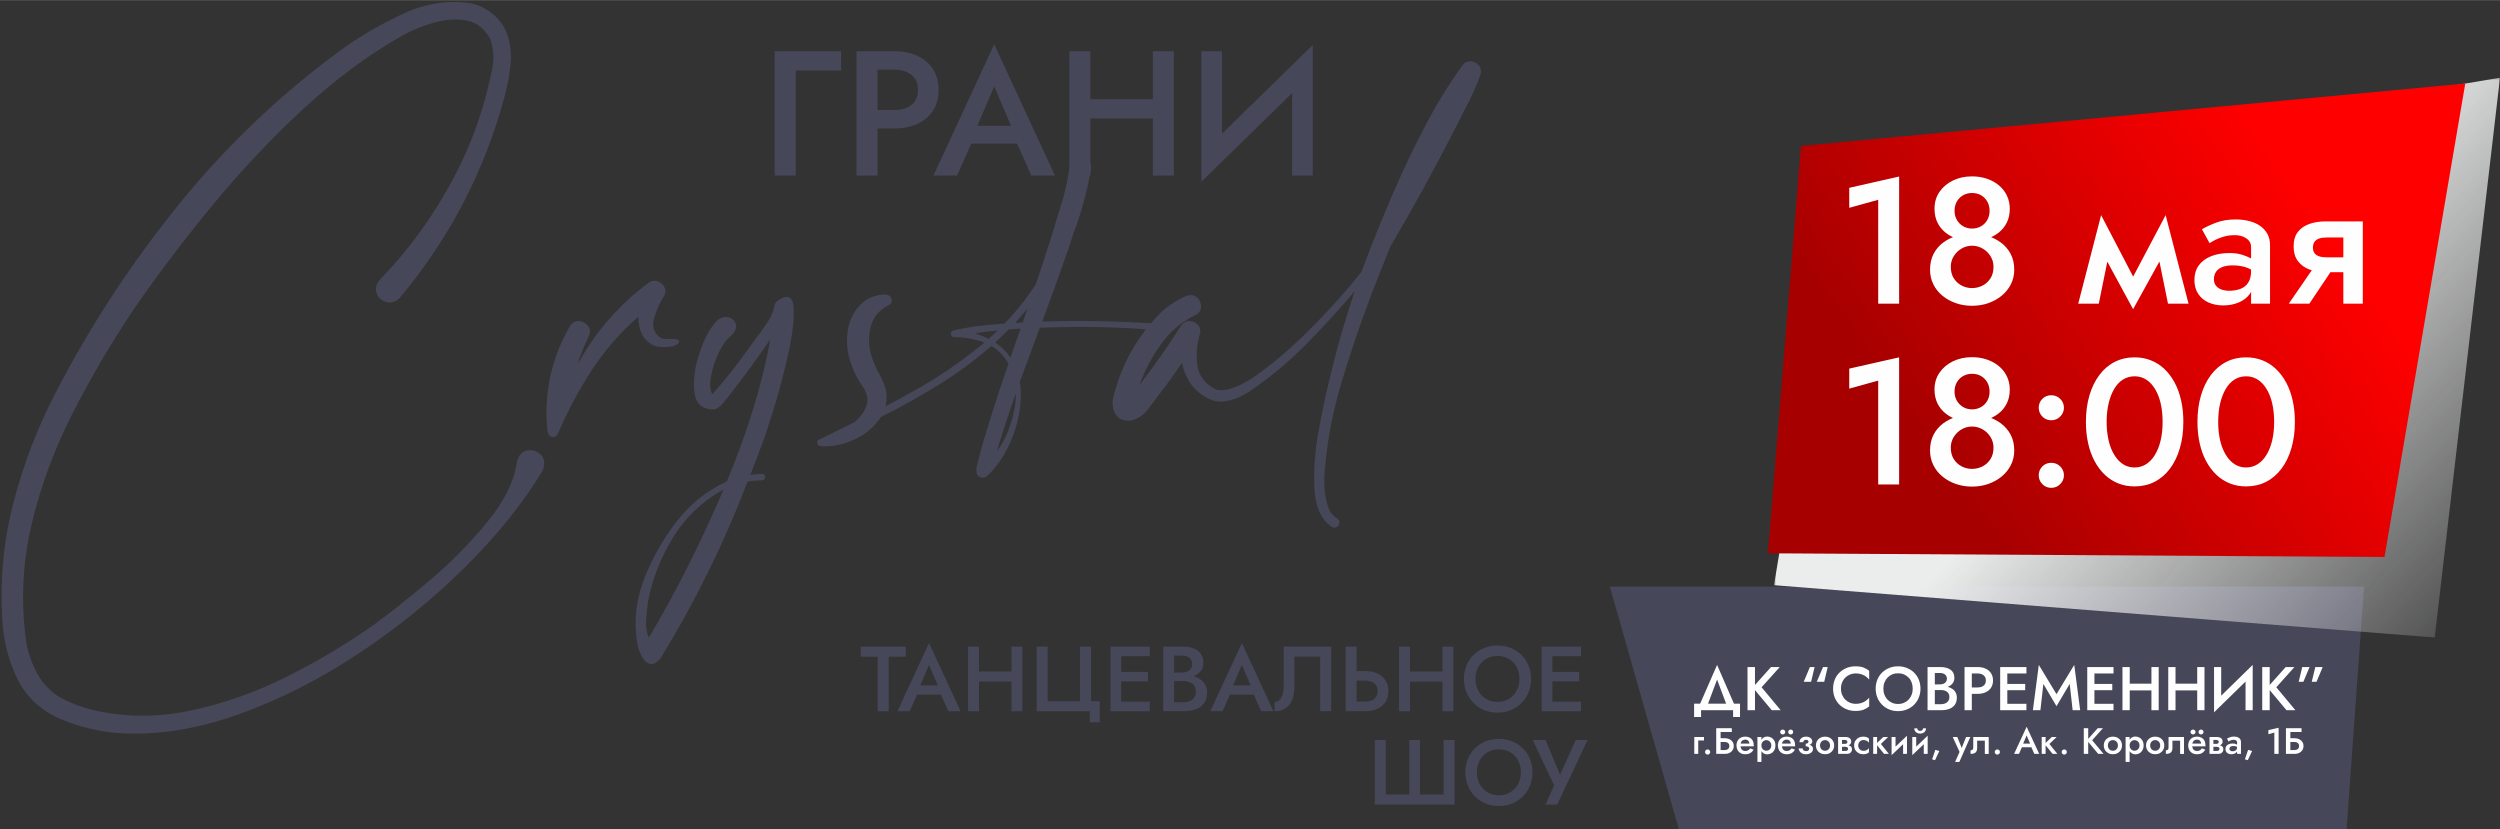
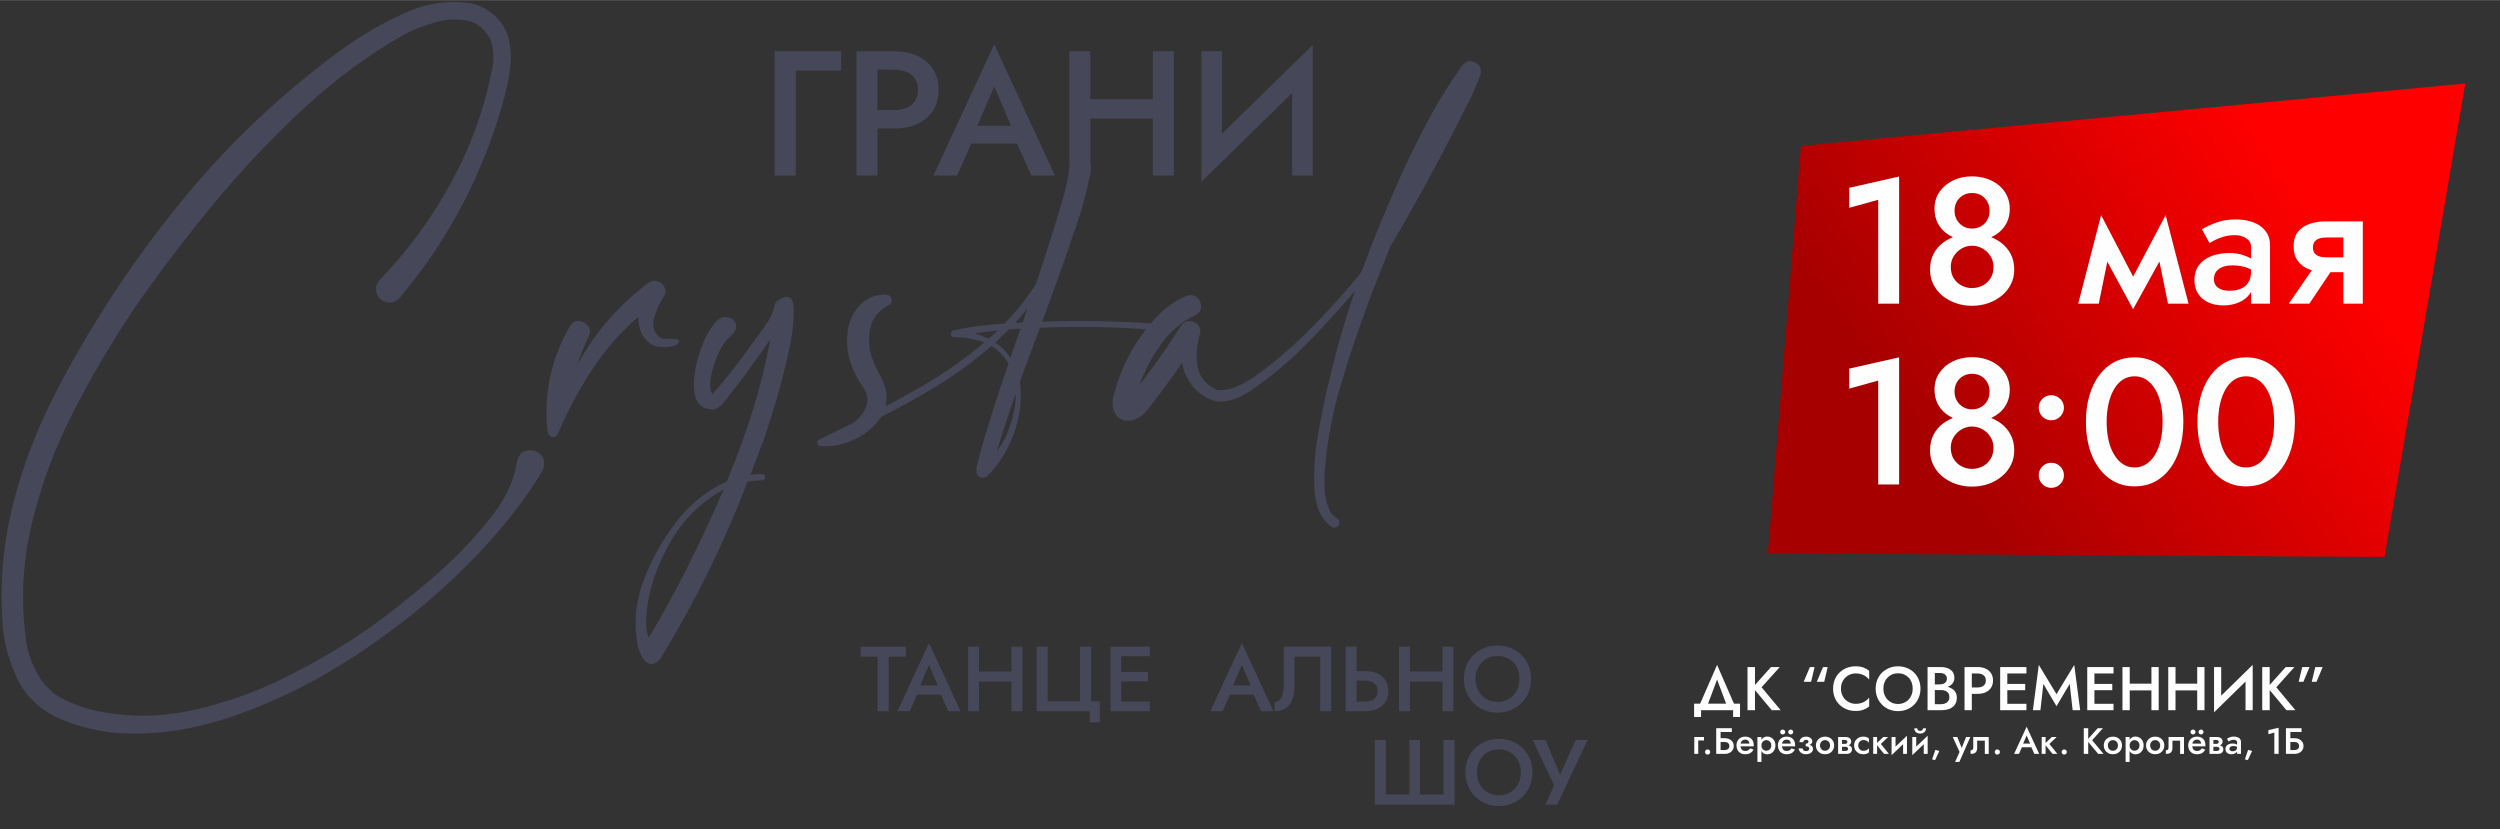
<svg xmlns="http://www.w3.org/2000/svg" xml:space="preserve" width="1200px" height="398px" version="1.1" style="shape-rendering:geometricPrecision; text-rendering:geometricPrecision; image-rendering:optimizeQuality; fill-rule:evenodd; clip-rule:evenodd" viewBox="0 0 1200 397.9">
  <rect x="0" y="0" width="1200" height="397.9" fill="#333333" stroke="none" />
  <defs>
    <style type="text/css">
   
    .fil2 {fill:#EBECEC}
    .fil1 {fill:#464759}
    .fil4 {fill:#FEFEFE;fill-rule:nonzero}
    .fil0 {fill:#464759;fill-rule:nonzero}
    .fil3 {fill:url(#id2)}
   
  </style>
    <mask id="id0">
      <linearGradient id="id1" gradientUnits="userSpaceOnUse" x1="1204.31" y1="332.9" x2="1026.92" y2="170.35">
        <stop offset="0" style="stop-opacity:0; stop-color:white" />
        <stop offset="1" style="stop-opacity:1; stop-color:white" />
      </linearGradient>
      <rect style="fill:url(#id1)" x="851.52" y="37.26" width="348.48" height="268.71" />
    </mask>
    <linearGradient id="id2" gradientUnits="userSpaceOnUse" x1="925.35" y1="217.54" x2="1106.59" y2="89.8">
      <stop offset="0" style="stop-opacity:1; stop-color:#A60000" />
      <stop offset="1" style="stop-opacity:1; stop-color:red" />
    </linearGradient>
  </defs>
  <g id="Слой_x0020_1">
    <g id="_1876319326240">
      <path class="fil0" d="M247.97 222.47l0 0c0.61,-3.51 2.15,-5.57 4.69,-6.19 2.5,-0.57 4.78,0 6.76,1.76 1.97,1.75 2.33,4.3 1.14,7.63 -9.17,15.36 -21.46,30.68 -36.82,46.03 -15.4,15.32 -32.6,29.31 -51.55,41.91 -19,12.59 -38.49,22.42 -58.45,29.49 -19.97,7.06 -39.14,9.96 -57.57,8.68 -8.91,-0.79 -17.56,-2.8 -25.85,-6.18 -10.35,-4.17 -17.73,-10.89 -22.11,-20.06 -4.39,-9.17 -6.76,-19 -7.2,-29.53 -1.01,-18.69 0.79,-37.08 5.53,-55.11 4.69,-18.04 11.32,-35.28 19.79,-51.74 16.8,-32.55 36.77,-63.1 59.98,-91.66 23.17,-28.52 49.68,-53.58 79.51,-75.08 8.56,-6.01 17.91,-11.36 28.09,-16.06 10.13,-4.69 20.58,-6.36 31.28,-5 4.04,0.74 7.73,2.45 11.02,5.04 3.29,2.64 5.7,5.88 7.24,9.75 1.53,4.78 2.1,9.65 1.62,14.65 -0.48,4.96 -1.36,9.79 -2.63,14.53 -9.52,36.15 -26.37,68.67 -50.51,97.54 -1.23,1.41 -2.67,2.15 -4.39,2.28 -1.71,0.14 -3.29,-0.39 -4.78,-1.49 -1.45,-1.27 -2.19,-2.85 -2.28,-4.65 -0.09,-1.8 0.53,-3.42 1.93,-4.87 13.69,-14.13 25.28,-30.02 34.75,-47.7 9.48,-17.64 15.98,-36.24 19.49,-55.77 0.43,-3.95 0.04,-7.81 -1.15,-11.58 -2.67,-5.23 -6.45,-8.3 -11.4,-9.26 -4.92,-0.92 -10.14,-0.62 -15.63,0.96 -5.48,1.58 -10.35,3.56 -14.65,5.84 -16.76,9.43 -33,21.46 -48.71,36.02 -15.66,14.57 -30.36,30.24 -44.1,47 -13.69,16.72 -26.02,33.04 -36.9,48.88 -10.53,15.71 -20.23,32.17 -29.05,49.37 -8.82,17.24 -15.45,35.1 -19.83,53.53 -4.43,18.47 -5.31,37.39 -2.64,56.65 0.93,5.4 2.72,10.49 5.31,15.23 2.64,4.78 6.28,8.6 11.02,11.49 4.96,2.59 10.09,4.57 15.4,5.93 15.62,3.59 31.42,3.68 47.39,0.26 15.97,-3.42 31.46,-8.91 46.38,-16.45 14.96,-7.55 28.74,-15.76 41.34,-24.71 7.46,-5.4 16.32,-12.42 26.54,-21.06 10.27,-8.65 19.49,-17.95 27.65,-27.91 8.2,-9.92 12.99,-19.39 14.35,-28.39z" />
      <path id="1" class="fil0" d="M316.59 161.78l0 0c0.62,0.44 1.37,0.71 2.24,0.79 0.92,0.05 1.89,0.09 2.9,0.09 1.1,-0.04 2.06,-0.04 2.89,0.09 0.84,0.13 1.28,0.53 1.37,1.23 -0.36,1.01 -1.32,1.71 -2.9,2.1 -1.58,0.4 -3.29,0.53 -5.09,0.44 -1.8,-0.08 -3.2,-0.3 -4.26,-0.74 -2.72,-1.36 -4.65,-3.29 -5.75,-5.75 -1.14,-2.42 -1.62,-5.09 -1.58,-8.03 -8.64,7.46 -16.1,16.06 -22.42,25.71 -6.27,9.7 -11.67,19.75 -16.1,30.23 -0.27,0.66 -0.75,1.19 -1.36,1.54 -0.66,0.35 -1.36,0.35 -2.15,0 -0.66,-0.35 -1.1,-0.88 -1.32,-1.62 -0.22,-0.7 -0.35,-1.45 -0.35,-2.24 0,-0.79 -0.09,-1.45 -0.22,-2.06 -1.05,-16.9 2.68,-32.61 11.15,-47.17 1.22,-1.72 2.67,-2.51 4.38,-2.33 1.72,0.18 3.12,0.97 4.26,2.33 1.1,1.36 1.23,2.98 0.35,4.87 -2.19,4.47 -3.99,8.99 -5.4,13.64 8.52,-15.62 19.88,-28.65 34.1,-39.23 1.53,-1 3.07,-1.22 4.56,-0.61 1.49,0.57 2.55,1.62 3.21,3.07 0.65,1.45 0.39,2.94 -0.71,4.48 -1.8,2.76 -3.24,6.05 -4.38,9.92 -1.1,3.86 -0.27,6.93 2.58,9.25z" />
      <path id="2" class="fil0" d="M365.83 227.47l0 0c0.39,0 0.79,0.13 1.09,0.44 0.27,0.31 0.4,0.66 0.31,1.1 0,0.44 -0.17,0.79 -0.52,1.09 -0.36,0.31 -0.71,0.44 -1.14,0.44 -2.24,0 -4.48,0.18 -6.72,0.53 -11.19,29.4 -25.14,57.7 -41.77,84.86 -2.06,2.37 -3.86,3.25 -5.4,2.64 -1.54,-0.66 -2.81,-1.93 -3.77,-3.86 -1.01,-1.94 -1.63,-3.78 -1.89,-5.49 -1.97,-10.79 -0.79,-21.59 3.55,-32.38 4.35,-10.8 10.14,-20.58 17.42,-29.32 6.1,-7.1 13.39,-12.59 21.86,-16.45 9.96,-23.74 16.93,-46.47 20.93,-68.28 -6.32,9.26 -12.99,18.39 -20.06,27.38 -0.39,0.62 -0.87,1.19 -1.4,1.72 -1.36,2.01 -3.07,3.59 -5.13,4.6 -5.75,0.18 -9,-2.41 -9.79,-7.76 -0.74,-5.36 -0.13,-11.32 1.89,-17.82 2.02,-6.49 4.3,-11.41 6.89,-14.65 1.97,-2.9 4.08,-4.31 6.4,-4.13 2.33,0.18 3.82,1.23 4.57,3.12 0.74,1.88 -0.18,3.99 -2.77,6.4 -1.88,1.45 -3.68,3.99 -5.39,7.59 -1.72,3.6 -2.95,7.29 -3.65,11.1 -0.74,3.82 -0.57,6.76 0.57,8.82 2.55,-2.8 5.53,-6.31 8.87,-10.53 3.33,-4.21 6.32,-8.2 8.99,-11.98 1.19,-1.8 2.59,-3.68 4.13,-5.66 1.71,-2.19 3.29,-4.52 4.82,-6.84 1.5,-2.37 2.46,-4.7 2.9,-7.02 0.13,-1.27 0.75,-2.28 1.76,-2.94 4.82,-3.21 7.32,-1.89 7.59,3.86 0.26,5.7 -0.7,13.38 -2.9,22.9 -2.15,9.57 -4.56,18.52 -7.2,26.9 -2.58,8.34 -4.34,13.52 -5.17,15.49 -1.8,4.87 -3.64,9.7 -5.53,14.53 1.89,-0.27 3.77,-0.4 5.66,-0.4zm-54.41 78.55l0 0c12.63,-21.06 24.57,-44.76 35.89,-71.09 -11.23,6.19 -19.92,14.92 -26.11,26.24 -4.78,8.38 -8.07,17.16 -9.91,26.33 -0.05,0.35 -0.14,0.79 -0.22,1.32 -0.44,2.54 -0.75,5.48 -0.93,8.77 -0.17,3.29 0.27,6.1 1.28,8.43z" />
      <path id="3" class="fil0" d="M555.17 155.33l0 0c0.79,0.09 1.27,0.44 1.49,1.06 0.22,0.61 0.18,1.14 -0.13,1.66 -0.31,0.53 -0.83,0.79 -1.62,0.79 -3.91,-0.7 -7.95,-1.14 -12.07,-1.31 -12.07,-0.66 -24.22,-0.84 -36.38,-0.49 -2.41,0.09 -4.82,0.18 -7.32,0.22 -3.25,8.69 -6.45,17.38 -9.66,26.11 0.18,0.88 0.31,1.71 0.4,2.59 0.52,7.55 -0.66,15.18 -3.56,22.95 -2.85,7.72 -7.02,14.26 -12.5,19.57 -1.14,0.88 -2.24,1.01 -3.43,0.48 -1.14,-0.57 -1.71,-1.53 -1.71,-2.89 0,0 0,-0.05 0,-0.13 0,-0.09 0,-0.22 0,-0.4 0,-0.17 0,-0.35 0,-0.53 0,-0.17 0,-0.26 0,-0.35 0,-0.08 0,-0.13 0,-0.13 1.54,-6.36 3.25,-12.55 5.14,-18.65 3.24,-10.53 6.67,-21.02 10.27,-31.37 -1.98,-3.51 -4.7,-6.36 -8.21,-8.47 -7.81,6.76 -16.19,12.94 -25.14,18.52 -8.96,5.53 -18.26,10.75 -27.82,15.53 -3.12,4.7 -7.42,8.34 -12.95,10.88 -5.53,2.5 -10.88,3.56 -16.15,3.12 -0.57,-0.09 -1.01,-0.31 -1.27,-0.75 -0.26,-0.44 -0.35,-0.88 -0.26,-1.36 0.09,-0.48 0.44,-0.83 1.05,-1.09 5.57,-2.73 11.15,-5.49 16.72,-8.21 2.81,-2.33 4.74,-4.92 5.79,-7.81 1.01,-2.85 0.53,-5.84 -1.45,-8.91 -2.72,-3.77 -4.82,-7.94 -6.27,-12.46 -1.45,-4.56 -1.89,-9.17 -1.32,-13.91 0.35,-3.69 1.58,-7.11 3.64,-10.27 2.02,-3.16 4.83,-5.48 8.34,-6.93 1.01,-0.35 2.28,-0.66 3.73,-0.92 1.45,-0.27 2.72,-0.18 3.86,0.17 1.1,0.4 1.67,1.36 1.67,2.9 -0.18,0.96 -0.7,1.62 -1.54,1.93 -4.56,2.33 -7.41,5.75 -8.55,10.22 -1.14,4.52 -1.1,9.04 0.17,13.56 0.88,2.94 2.02,5.71 3.47,8.38 1.4,2.37 2.46,4.83 3.29,7.33 0.83,2.46 0.92,5.18 0.31,8.08 0,0.35 -0.05,0.65 -0.13,0.92 3.64,-1.89 7.19,-3.82 10.7,-5.8 13.08,-7.02 25.37,-15.31 36.73,-24.79 -1.18,-0.52 -2.41,-0.92 -3.69,-1.18 -3.55,-0.92 -7.1,-1.41 -10.7,-1.41 -0.66,0 -1.14,-0.22 -1.41,-0.7 -0.26,-0.48 -0.3,-0.96 -0.17,-1.49 0.13,-0.53 0.48,-0.83 1.1,-1.01 4.08,-0.97 8.2,-1.67 12.33,-2.19 4.03,-0.44 8.07,-0.84 12.19,-1.14 5.67,-5.75 10.67,-12.07 15.06,-18.92 4.38,-12.85 8.46,-25.8 12.33,-38.83 0.08,-0.44 0.21,-0.79 0.39,-1.14 1.62,-5.49 2.81,-11.02 3.47,-16.59 0.44,-2.24 1.49,-3.64 3.16,-4.26 1.66,-0.61 3.29,-0.43 4.87,0.44 1.58,0.93 2.32,2.55 2.28,4.83 -1.8,10.71 -4.65,21.2 -8.51,31.38 -0.66,2.15 -1.36,4.3 -2.07,6.45 -4.16,11.89 -8.47,23.82 -12.85,35.71 18.34,-0.61 36.64,-0.26 54.89,1.01zm-61.96 -7.28l0 0c-1.97,2.37 -3.95,4.69 -5.92,6.93 1.23,-0.09 2.41,-0.17 3.6,-0.26 0.79,-2.24 1.58,-4.48 2.32,-6.67zm-25.45 11.94l0 0c2.41,0.7 4.7,1.53 6.8,2.58 1.5,-1.31 2.94,-2.63 4.39,-3.99 -3.77,0.35 -7.5,0.79 -11.19,1.41zm19.05 36.9l0 0c0.57,-2.68 0.83,-5.31 0.74,-7.99 -3.25,9.17 -6.27,18.39 -9.13,27.65 2.24,-2.81 4.04,-6.02 5.4,-9.57 1.41,-3.55 2.37,-6.93 2.99,-10.09zm-1.8 -25.32l0 0c1.62,-4.65 3.24,-9.26 4.87,-13.91 -1.89,0.17 -3.78,0.31 -5.66,0.39 -2.15,2.15 -4.35,4.26 -6.54,6.32 2.89,1.93 5.35,4.35 7.33,7.2z" />
      <path id="4" class="fil0" d="M701.99 31.28l0 0c1.1,-1.36 2.42,-2.01 3.91,-1.93 1.49,0.09 2.76,0.71 3.82,1.8 1.01,1.14 1.36,2.59 1.01,4.39 -2.07,5.75 -4.57,11.37 -7.6,16.85 -1.18,2.33 -2.32,4.61 -3.46,6.93 -10.18,20.06 -20.98,39.76 -32.39,59.15 -2.94,7.29 -5.83,14.62 -8.73,21.99 -0.35,1.01 -0.74,2.06 -1.18,3.2 -4.87,13.03 -9.35,26.2 -13.34,39.54 -4.04,13.29 -6.72,26.94 -7.99,40.81 -0.35,3.42 -0.44,6.88 -0.26,10.4 0.17,3.51 0.92,6.84 2.19,10.04 0.84,1.89 2.11,3.29 3.73,4.26 0.84,0.57 1.27,1.27 1.23,2.11 -0.04,0.79 -0.44,1.44 -1.1,1.97 -0.7,0.53 -1.49,0.57 -2.45,0.13 -5.14,-3.42 -7.95,-9.48 -8.43,-18.16 -0.48,-8.74 0.18,-17.95 1.93,-27.65 1.76,-9.74 3.47,-17.81 5.09,-24.26 0.27,-1.01 0.49,-1.93 0.66,-2.81 3.25,-13.65 7.15,-27.08 11.67,-40.37 -7.46,8.82 -15.27,17.37 -23.39,25.58 -8.16,8.25 -17.02,15.67 -26.63,22.25 -4.87,3.24 -9.48,5 -13.78,5.22 -4.34,0.17 -8.73,-1.93 -13.21,-6.36 -3.07,-3.56 -5.04,-7.6 -5.92,-12.25 -2.55,3.78 -5.22,7.51 -7.94,11.19 -2.86,3.78 -5.71,7.55 -8.6,11.32 -2.07,2.81 -4.87,4.57 -8.39,5.27 -3.59,0.18 -6.05,-1.1 -7.32,-3.77 -1.27,-2.72 -1.41,-5.62 -0.4,-8.69 3.78,-14.75 10.97,-27.6 21.64,-38.57 3.59,-3.69 7.94,-6.63 13.07,-8.87 2.24,-0.7 4,-0.39 5.27,0.84 1.31,1.23 1.88,2.76 1.8,4.56 -0.05,1.8 -1.19,3.16 -3.34,4.13 -6.14,2.98 -11.45,7.54 -15.88,13.69 -4.39,6.1 -7.86,12.63 -10.32,19.57 7.03,-9.17 13.61,-18.56 19.8,-28.26 0.92,-1.54 2.19,-2.37 3.72,-2.46 1.54,-0.09 2.9,0.4 4.13,1.4 1.18,1.06 1.71,2.42 1.54,4.13 -1.63,5.22 -2.11,10.44 -1.45,15.58 0.7,5.13 3.68,9.08 9.04,11.8 5.13,1.14 12.11,-1.53 20.93,-8.03 8.82,-6.45 17.77,-14.35 26.81,-23.65 9.04,-9.3 16.37,-17.6 22.03,-24.88 5.92,-16.02 12.41,-31.77 19.43,-47.3 4.09,-9 8.52,-17.86 13.21,-26.59 4.74,-8.78 10.01,-17.16 15.84,-25.24z" />
      <polygon class="fil0" points="371.83,24.53 371.83,84.22 381.97,84.22 381.97,33.83 403.72,33.83 403.72,24.53 " />
      <path id="1" class="fil0" d="M411.14 24.53l0 59.69 10.06 0 0 -59.69 -10.06 0zm5.96 8.87l12.03 0c2.33,0 4.35,0.37 6.05,1.11 1.71,0.74 3.04,1.82 4.01,3.24 0.97,1.42 1.45,3.21 1.45,5.37 0,2.1 -0.48,3.88 -1.45,5.33 -0.97,1.45 -2.3,2.53 -4.01,3.24 -1.7,0.71 -3.72,1.07 -6.05,1.07l-12.03 0 0 8.86 12.03 0c4.37,0 8.16,-0.75 11.34,-2.26 3.18,-1.5 5.65,-3.63 7.42,-6.39 1.76,-2.76 2.64,-6.04 2.64,-9.85 0,-3.81 -0.88,-7.1 -2.64,-9.89 -1.77,-2.79 -4.24,-4.93 -7.42,-6.44 -3.18,-1.5 -6.97,-2.26 -11.34,-2.26l-12.03 0 0 8.87z" />
      <path id="2" class="fil0" d="M461.61 68.87l31.55 0 -1.96 -8.53 -27.62 0 -1.97 8.53zm15.61 -27.45l9.47 22.17 0.25 2.47 8.1 18.16 11.34 0 -29.16 -63.01 -29.16 63.01 11.34 0 8.27 -18.67 0.17 -2.22 9.38 -21.91z" />
      <path id="3" class="fil0" d="M517.3 56.85l42.63 0 0 -9.3 -42.63 0 0 9.3zm36.07 -32.32l0 59.69 10.06 0 0 -59.69 -10.06 0zm-40.08 0l0 59.69 10.06 0 0 -59.69 -10.06 0z" />
      <path id="4" class="fil0" d="M629.68 35.36l0.43 -13.81 -53.04 51.84 -0.43 13.82 53.04 -51.85zm-43.14 -10.83l-9.9 0 0 62.68 9.9 -11.26 0 -51.42zm43.57 -2.98l-9.89 11.51 0 51.16 9.89 0 0 -62.67z" />
      <polygon class="fil0" points="413.15,315.15 421.3,315.15 421.3,341.34 426.57,341.34 426.57,315.15 434.77,315.15 434.77,310.33 413.15,310.33 " />
      <path id="1" class="fil0" d="M437.83 333.37l16.39 0 -1.02 -4.44 -14.35 0 -1.02 4.44zm8.11 -14.27l4.91 11.52 0.14 1.28 4.21 9.44 5.89 0 -15.15 -32.74 -15.16 32.74 5.89 0 4.3 -9.7 0.09 -1.15 4.88 -11.39z" />
      <path id="2" class="fil0" d="M466.76 327.12l22.15 0 0 -4.83 -22.15 0 0 4.83zm18.74 -16.79l0 31.01 5.23 0 0 -31.01 -5.23 0zm-20.82 0l0 31.01 5.23 0 0 -31.01 -5.23 0z" />
      <polygon id="3" class="fil0" points="502.87,336.51 502.87,310.33 497.6,310.33 497.6,341.34 523.08,341.34 523.08,346.66 527.91,346.66 527.91,336.51 523.7,336.51 523.7,310.33 518.42,310.33 518.42,336.51 " />
      <path id="4" class="fil0" d="M536.28 341.34l15.64 0 0 -4.61 -15.64 0 0 4.61zm0 -26.41l15.64 0 0 -4.6 -15.64 0 0 4.6zm0 12.06l14.76 0 0 -4.52 -14.76 0 0 4.52zm-3.23 -16.66l0 31.01 5.14 0 0 -31.01 -5.14 0z" />
-       <path id="5" class="fil0" d="M562.33 325.35l5.37 0c1.98,0 3.7,-0.28 5.18,-0.85 1.48,-0.56 2.64,-1.38 3.48,-2.45 0.84,-1.08 1.26,-2.39 1.26,-3.93 0,-1.33 -0.24,-2.48 -0.71,-3.45 -0.47,-0.98 -1.15,-1.78 -2.04,-2.42 -0.88,-0.63 -1.93,-1.11 -3.14,-1.44 -1.21,-0.32 -2.56,-0.48 -4.03,-0.48l-9.35 0 0 31.01 9.88 0c2.18,0 4.11,-0.32 5.78,-0.95 1.67,-0.64 2.98,-1.62 3.94,-2.95 0.96,-1.33 1.44,-3.01 1.44,-5.05 0,-1.48 -0.29,-2.75 -0.88,-3.81 -0.59,-1.06 -1.41,-1.93 -2.44,-2.61 -1.03,-0.68 -2.22,-1.19 -3.57,-1.51 -1.34,-0.33 -2.77,-0.49 -4.27,-0.49l-5.9 0 0 2.88 5.59 0c0.88,0 1.7,0.11 2.43,0.31 0.74,0.21 1.39,0.52 1.95,0.93 0.57,0.42 0.99,0.93 1.29,1.55 0.29,0.62 0.44,1.36 0.44,2.22 0,1.15 -0.26,2.11 -0.8,2.88 -0.53,0.77 -1.25,1.34 -2.17,1.73 -0.91,0.38 -1.96,0.57 -3.14,0.57l-4.35 0 0 -22.42 3.77 0c1.45,0 2.63,0.36 3.55,1.07 0.91,0.71 1.37,1.71 1.37,3.01 0,0.86 -0.21,1.59 -0.62,2.19 -0.41,0.61 -0.99,1.07 -1.73,1.4 -0.74,0.32 -1.59,0.49 -2.57,0.49l-5.01 0 0 2.57z" />
      <path id="6" class="fil0" d="M587.99 333.37l16.39 0 -1.02 -4.44 -14.35 0 -1.02 4.44zm8.11 -14.27l4.92 11.52 0.13 1.28 4.21 9.44 5.89 0 -15.15 -32.74 -15.16 32.74 5.9 0 4.29 -9.7 0.09 -1.15 4.88 -11.39z" />
      <path id="7" class="fil0" d="M638.99 310.33l-22.82 0 0 19.05c0,1.09 -0.1,2.1 -0.29,3.01 -0.19,0.92 -0.47,1.71 -0.84,2.37 -0.37,0.67 -0.83,1.18 -1.37,1.55 -0.55,0.37 -1.16,0.56 -1.84,0.56l0 4.47c2.15,0 3.93,-0.49 5.34,-1.46 1.4,-0.98 2.44,-2.33 3.12,-4.08 0.68,-1.74 1.02,-3.76 1.02,-6.07l0 -14.58 12.36 0 0 26.19 5.32 0 0 -31.01z" />
      <path id="8" class="fil0" d="M645.94 310.33l0 31.01 5.23 0 0 -31.01 -5.23 0zm3.11 16.35l6.24 0c1.22,0 2.26,0.18 3.15,0.55 0.89,0.37 1.58,0.92 2.08,1.66 0.5,0.74 0.76,1.67 0.76,2.79 0,1.1 -0.26,2.02 -0.76,2.77 -0.5,0.76 -1.19,1.32 -2.08,1.71 -0.89,0.38 -1.93,0.57 -3.15,0.57l-6.24 0 0 4.61 6.24 0c2.28,0 4.24,-0.39 5.9,-1.17 1.65,-0.78 2.94,-1.9 3.85,-3.35 0.92,-1.45 1.37,-3.16 1.37,-5.14 0,-1.98 -0.45,-3.68 -1.37,-5.12 -0.91,-1.43 -2.2,-2.54 -3.85,-3.32 -1.66,-0.78 -3.62,-1.17 -5.9,-1.17l-6.24 0 0 4.61z" />
      <path id="9" class="fil0" d="M673.64 327.12l22.15 0 0 -4.83 -22.15 0 0 4.83zm18.74 -16.79l0 31.01 5.23 0 0 -31.01 -5.23 0zm-20.83 0l0 31.01 5.23 0 0 -31.01 -5.23 0z" />
      <path id="10" class="fil0" d="M708.24 325.83c0,-1.59 0.26,-3.06 0.78,-4.4 0.51,-1.35 1.25,-2.52 2.19,-3.51 0.95,-0.99 2.06,-1.75 3.35,-2.3 1.28,-0.55 2.71,-0.82 4.27,-0.82 1.54,0 2.95,0.27 4.23,0.82 1.29,0.55 2.4,1.31 3.35,2.3 0.94,0.99 1.67,2.16 2.17,3.51 0.5,1.34 0.75,2.81 0.75,4.4 0,1.6 -0.26,3.07 -0.77,4.41 -0.52,1.35 -1.25,2.51 -2.2,3.5 -0.94,0.99 -2.06,1.76 -3.34,2.31 -1.29,0.54 -2.7,0.82 -4.23,0.82 -1.54,0 -2.95,-0.28 -4.23,-0.82 -1.29,-0.55 -2.4,-1.32 -3.35,-2.31 -0.94,-0.99 -1.68,-2.15 -2.19,-3.5 -0.52,-1.34 -0.78,-2.81 -0.78,-4.41zm-5.54 0c0,2.31 0.4,4.44 1.2,6.41 0.8,1.96 1.92,3.67 3.37,5.14 1.44,1.46 3.14,2.6 5.09,3.41 1.95,0.81 4.09,1.22 6.43,1.22 2.33,0 4.48,-0.41 6.44,-1.22 1.97,-0.81 3.68,-1.95 5.12,-3.41 1.45,-1.47 2.57,-3.18 3.37,-5.14 0.8,-1.97 1.2,-4.1 1.2,-6.41 0,-2.3 -0.4,-4.43 -1.2,-6.4 -0.8,-1.96 -1.93,-3.66 -3.39,-5.09 -1.46,-1.44 -3.17,-2.55 -5.14,-3.35 -1.96,-0.8 -4.1,-1.2 -6.4,-1.2 -2.31,0 -4.43,0.4 -6.38,1.2 -1.95,0.8 -3.66,1.91 -5.12,3.35 -1.46,1.43 -2.59,3.13 -3.39,5.09 -0.8,1.97 -1.2,4.1 -1.2,6.4z" />
-       <path id="11" class="fil0" d="M743.25 341.34l15.64 0 0 -4.61 -15.64 0 0 4.61zm0 -26.41l15.64 0 0 -4.6 -15.64 0 0 4.6zm0 12.06l14.75 0 0 -4.52 -14.75 0 0 4.52zm-3.24 -16.66l0 31.01 5.14 0 0 -31.01 -5.14 0z" />
      <polygon id="12" class="fil0" points="692.91,381.33 681.61,381.33 681.61,355.14 676.47,355.14 676.47,381.33 665.17,381.33 665.17,355.14 659.9,355.14 659.9,386.16 698.18,386.16 698.18,355.14 692.91,355.14 " />
      <path id="13" class="fil0" d="M708.91 370.65c0,-1.59 0.26,-3.06 0.77,-4.41 0.52,-1.34 1.25,-2.51 2.2,-3.5 0.94,-0.99 2.06,-1.75 3.34,-2.3 1.29,-0.55 2.71,-0.82 4.28,-0.82 1.53,0 2.94,0.27 4.23,0.82 1.28,0.55 2.4,1.31 3.34,2.3 0.95,0.99 1.67,2.16 2.17,3.5 0.51,1.35 0.76,2.82 0.76,4.41 0,1.6 -0.26,3.07 -0.78,4.41 -0.51,1.34 -1.25,2.51 -2.19,3.5 -0.95,0.99 -2.06,1.76 -3.35,2.3 -1.28,0.55 -2.69,0.82 -4.23,0.82 -1.53,0 -2.94,-0.27 -4.23,-0.82 -1.28,-0.54 -2.4,-1.31 -3.34,-2.3 -0.95,-0.99 -1.68,-2.16 -2.2,-3.5 -0.51,-1.34 -0.77,-2.81 -0.77,-4.41zm-5.54 0c0,2.31 0.4,4.44 1.2,6.4 0.79,1.97 1.91,3.68 3.36,5.14 1.45,1.47 3.15,2.6 5.1,3.42 1.95,0.81 4.09,1.21 6.42,1.21 2.34,0 4.49,-0.4 6.45,-1.21 1.96,-0.82 3.67,-1.95 5.12,-3.42 1.44,-1.46 2.57,-3.17 3.36,-5.14 0.8,-1.96 1.2,-4.09 1.2,-6.4 0,-2.3 -0.4,-4.44 -1.2,-6.4 -0.79,-1.97 -1.92,-3.66 -3.39,-5.1 -1.46,-1.43 -3.17,-2.54 -5.14,-3.34 -1.96,-0.8 -4.09,-1.2 -6.4,-1.2 -2.3,0 -4.43,0.4 -6.38,1.2 -1.95,0.8 -3.65,1.91 -5.12,3.34 -1.46,1.44 -2.59,3.13 -3.38,5.1 -0.8,1.96 -1.2,4.1 -1.2,6.4z" />
      <polygon id="14" class="fil0" points="762.03,355.14 756.36,355.14 747.46,374.91 750.16,375.04 741.87,355.14 735.71,355.14 745.95,376.9 741.87,386.16 747.46,386.16 " />
-       <polygon class="fil1" points="805.82,397.9 1126.37,397.9 1134.75,281.53 772.73,281.53 " />
-       <polygon class="fil2" style="mask:url(#id0)" points="883.04,90.13 1200,37.26 1168.66,305.97 851.52,280.84 " />
      <polygon class="fil3" points="864.46,69.99 1183.33,40.04 1144.57,267.3 848.61,265.53 " />
      <path class="fil4" d="M887.64 99.71l13.9 -3.86 0 49.85 10.04 0 0 -61.01 -23.94 5.41 0 9.61zm40.93 0.43c0,2.51 0.47,4.73 1.41,6.65 0.95,1.91 2.25,3.53 3.91,4.84 1.66,1.32 3.57,2.32 5.75,3.01 2.17,0.68 4.49,1.03 6.95,1.03 2.46,0 4.77,-0.35 6.95,-1.03 2.17,-0.69 4.1,-1.69 5.79,-3.01 1.69,-1.31 3,-2.93 3.94,-4.84 0.95,-1.92 1.42,-4.14 1.42,-6.65 0,-2.29 -0.46,-4.39 -1.37,-6.31 -0.92,-1.92 -2.2,-3.56 -3.86,-4.93 -1.66,-1.38 -3.59,-2.44 -5.8,-3.18 -2.2,-0.74 -4.56,-1.11 -7.07,-1.11 -3.38,0 -6.43,0.65 -9.14,1.97 -2.72,1.32 -4.88,3.13 -6.48,5.45 -1.6,2.31 -2.4,5.02 -2.4,8.11zm9.61 1.02c0,-1.65 0.36,-3.13 1.07,-4.41 0.72,-1.29 1.72,-2.31 3,-3.05 1.29,-0.74 2.73,-1.11 4.34,-1.11 1.65,0 3.11,0.37 4.37,1.11 1.26,0.74 2.25,1.76 2.96,3.05 0.72,1.28 1.08,2.76 1.08,4.41 0,1.66 -0.38,3.14 -1.12,4.42 -0.74,1.29 -1.76,2.29 -3.05,3.01 -1.28,0.71 -2.7,1.07 -4.24,1.07 -1.55,0 -2.95,-0.36 -4.21,-1.07 -1.26,-0.72 -2.27,-1.72 -3.04,-3.01 -0.78,-1.28 -1.16,-2.76 -1.16,-4.42zm-11.76 28.23c0,2.52 0.52,4.84 1.55,6.96 1.03,2.11 2.47,3.94 4.33,5.49 1.86,1.54 4,2.74 6.44,3.6 2.43,0.86 5.04,1.29 7.85,1.29 2.8,0 5.42,-0.43 7.85,-1.29 2.43,-0.86 4.57,-2.06 6.43,-3.6 1.86,-1.55 3.32,-3.38 4.38,-5.49 1.06,-2.12 1.59,-4.44 1.59,-6.96 0,-2.91 -0.59,-5.46 -1.76,-7.63 -1.18,-2.18 -2.73,-3.98 -4.68,-5.41 -1.94,-1.43 -4.12,-2.5 -6.52,-3.21 -2.4,-0.72 -4.83,-1.08 -7.29,-1.08 -2.46,0 -4.89,0.36 -7.3,1.08 -2.4,0.71 -4.57,1.78 -6.52,3.21 -1.94,1.43 -3.49,3.23 -4.63,5.41 -1.14,2.17 -1.72,4.72 -1.72,7.63zm9.96 -1.37c0,-1.89 0.48,-3.6 1.45,-5.15 0.98,-1.54 2.24,-2.76 3.78,-3.64 1.54,-0.89 3.2,-1.33 4.98,-1.33 1.77,0 3.44,0.44 5.02,1.33 1.57,0.88 2.84,2.1 3.81,3.64 0.98,1.55 1.46,3.26 1.46,5.15 0,2.18 -0.48,4.02 -1.46,5.54 -0.97,1.51 -2.24,2.67 -3.81,3.47 -1.58,0.8 -3.25,1.2 -5.02,1.2 -1.78,0 -3.44,-0.4 -4.98,-1.2 -1.54,-0.8 -2.8,-1.96 -3.78,-3.47 -0.97,-1.52 -1.45,-3.36 -1.45,-5.54zm104.25 17.68l9.86 0 -10.98 -42.48 -4.89 12.88 6.01 29.6zm-19.31 -8.07l2.57 10.73 16.48 -29.86 -0.86 -15.28 -18.19 34.41zm2.57 10.73l2.58 -10.73 -17.93 -34.41 -0.86 15.28 16.21 29.86zm-26.34 -2.66l9.87 0 6.01 -29.6 -4.89 -12.88 -10.99 42.48zm65.13 -11.67c0,-1.37 0.33,-2.56 0.98,-3.56 0.66,-1 1.66,-1.78 3.01,-2.32 1.34,-0.54 2.99,-0.81 4.93,-0.81 2.4,0 4.52,0.3 6.35,0.9 1.83,0.6 3.63,1.55 5.41,2.87l0 -4.89c-0.46,-0.57 -1.29,-1.23 -2.49,-1.97 -1.2,-0.75 -2.71,-1.4 -4.51,-1.98 -1.8,-0.57 -3.84,-0.86 -6.13,-0.86 -3.43,0 -6.42,0.52 -8.97,1.55 -2.54,1.03 -4.5,2.5 -5.88,4.42 -1.37,1.91 -2.06,4.25 -2.06,6.99 0,2.63 0.62,4.86 1.85,6.69 1.23,1.83 2.89,3.21 4.98,4.12 2.08,0.92 4.41,1.38 6.99,1.38 2.75,0 5.23,-0.48 7.46,-1.42 2.23,-0.95 4.01,-2.32 5.32,-4.12 1.32,-1.8 1.98,-3.96 1.98,-6.48l-1.38 -4.46c0,2.29 -0.45,4.13 -1.37,5.54 -0.91,1.4 -2.17,2.4 -3.77,3 -1.61,0.6 -3.41,0.9 -5.41,0.9 -1.32,0 -2.53,-0.2 -3.65,-0.6 -1.11,-0.4 -2,-1.02 -2.66,-1.85 -0.65,-0.83 -0.98,-1.84 -0.98,-3.04zm-2.06 -17.33c0.63,-0.46 1.53,-0.99 2.7,-1.59 1.17,-0.6 2.56,-1.13 4.16,-1.59 1.6,-0.46 3.35,-0.69 5.23,-0.69 1.44,0 2.74,0.23 3.91,0.69 1.17,0.46 2.12,1.1 2.83,1.93 0.72,0.83 1.07,1.88 1.07,3.13l0 27.12 9.1 0 0 -28.15c0,-1.94 -0.4,-3.67 -1.2,-5.19 -0.8,-1.51 -1.93,-2.8 -3.39,-3.86 -1.46,-1.06 -3.21,-1.86 -5.24,-2.4 -2.03,-0.54 -4.24,-0.82 -6.65,-0.82 -3.54,0 -6.67,0.52 -9.39,1.55 -2.72,1.03 -4.99,2.09 -6.82,3.17l3.69 6.7zm47.88 29l13.12 -19.57 -9.52 0 -13.47 19.57 9.87 0zm25.65 0l0 -39.47 -9.35 0 0 39.47 9.35 0zm-5.83 -22.23l-11.59 0c-1.43,0 -2.63,-0.17 -3.6,-0.51 -0.97,-0.34 -1.7,-0.86 -2.19,-1.55 -0.49,-0.68 -0.73,-1.57 -0.73,-2.65 0,-1.09 0.24,-1.99 0.73,-2.71 0.49,-0.71 1.22,-1.24 2.19,-1.58 0.97,-0.35 2.17,-0.52 3.6,-0.52l11.59 0 0 -7.72 -12.27 0c-2.69,0 -5.2,0.4 -7.51,1.2 -2.32,0.8 -4.16,2.07 -5.54,3.82 -1.37,1.74 -2.06,4.07 -2.06,6.99 0,2.86 0.69,5.21 2.06,7.04 1.38,1.83 3.22,3.17 5.54,4.03 2.31,0.86 4.82,1.29 7.51,1.29l12.27 0 0 -7.13zm-240.68 63.03l13.9 -3.86 0 49.85 10.04 0 0 -61.01 -23.94 5.41 0 9.61zm40.93 0.42c0,2.52 0.47,4.74 1.41,6.65 0.95,1.92 2.25,3.54 3.91,4.85 1.66,1.32 3.57,2.32 5.75,3.01 2.17,0.68 4.49,1.03 6.95,1.03 2.46,0 4.77,-0.35 6.95,-1.03 2.17,-0.69 4.1,-1.69 5.79,-3.01 1.69,-1.31 3,-2.93 3.94,-4.85 0.95,-1.91 1.42,-4.13 1.42,-6.65 0,-2.28 -0.46,-4.38 -1.37,-6.3 -0.92,-1.92 -2.2,-3.56 -3.86,-4.93 -1.66,-1.38 -3.59,-2.44 -5.8,-3.18 -2.2,-0.74 -4.56,-1.12 -7.07,-1.12 -3.38,0 -6.43,0.66 -9.14,1.98 -2.72,1.31 -4.88,3.13 -6.48,5.45 -1.6,2.31 -2.4,5.02 -2.4,8.1zm9.61 1.03c0,-1.65 0.36,-3.13 1.07,-4.41 0.72,-1.29 1.72,-2.31 3,-3.05 1.29,-0.74 2.73,-1.12 4.34,-1.12 1.65,0 3.11,0.38 4.37,1.12 1.26,0.74 2.25,1.76 2.96,3.05 0.72,1.28 1.08,2.76 1.08,4.41 0,1.66 -0.38,3.14 -1.12,4.42 -0.74,1.29 -1.76,2.29 -3.05,3.01 -1.28,0.71 -2.7,1.07 -4.24,1.07 -1.55,0 -2.95,-0.36 -4.21,-1.07 -1.26,-0.72 -2.27,-1.72 -3.04,-3.01 -0.78,-1.28 -1.16,-2.76 -1.16,-4.42zm-11.76 28.23c0,2.52 0.52,4.84 1.55,6.95 1.03,2.12 2.47,3.95 4.33,5.49 1.86,1.55 4,2.75 6.44,3.61 2.43,0.86 5.04,1.29 7.85,1.29 2.8,0 5.42,-0.43 7.85,-1.29 2.43,-0.86 4.57,-2.06 6.43,-3.61 1.86,-1.54 3.32,-3.37 4.38,-5.49 1.06,-2.11 1.59,-4.43 1.59,-6.95 0,-2.91 -0.59,-5.46 -1.76,-7.63 -1.18,-2.18 -2.73,-3.98 -4.68,-5.41 -1.94,-1.43 -4.12,-2.5 -6.52,-3.22 -2.4,-0.71 -4.83,-1.07 -7.29,-1.07 -2.46,0 -4.89,0.36 -7.3,1.07 -2.4,0.72 -4.57,1.79 -6.52,3.22 -1.94,1.43 -3.49,3.23 -4.63,5.41 -1.14,2.17 -1.72,4.72 -1.72,7.63zm9.96 -1.37c0,-1.89 0.48,-3.6 1.45,-5.15 0.98,-1.54 2.24,-2.76 3.78,-3.64 1.54,-0.89 3.2,-1.33 4.98,-1.33 1.77,0 3.44,0.44 5.02,1.33 1.57,0.88 2.84,2.1 3.81,3.64 0.98,1.55 1.46,3.26 1.46,5.15 0,2.18 -0.48,4.02 -1.46,5.54 -0.97,1.51 -2.24,2.67 -3.81,3.47 -1.58,0.8 -3.25,1.2 -5.02,1.2 -1.78,0 -3.44,-0.4 -4.98,-1.2 -1.54,-0.8 -2.8,-1.96 -3.78,-3.47 -0.97,-1.52 -1.45,-3.36 -1.45,-5.54zm42.21 13.3c0,1.6 0.57,3 1.72,4.2 1.14,1.21 2.57,1.81 4.29,1.81 1.71,0 3.16,-0.6 4.33,-1.81 1.17,-1.2 1.76,-2.6 1.76,-4.2 0,-1.66 -0.59,-3.07 -1.76,-4.25 -1.17,-1.17 -2.62,-1.76 -4.33,-1.76 -1.72,0 -3.15,0.59 -4.29,1.76 -1.15,1.18 -1.72,2.59 -1.72,4.25zm0 -32.43c0,1.6 0.57,3 1.72,4.2 1.14,1.2 2.57,1.8 4.29,1.8 1.71,0 3.16,-0.6 4.33,-1.8 1.17,-1.2 1.76,-2.6 1.76,-4.2 0,-1.66 -0.59,-3.08 -1.76,-4.25 -1.17,-1.17 -2.62,-1.76 -4.33,-1.76 -1.72,0 -3.15,0.59 -4.29,1.76 -1.15,1.17 -1.72,2.59 -1.72,4.25zm32.6 6.78c0,-3.27 0.32,-6.22 0.95,-8.89 0.63,-2.66 1.52,-4.96 2.66,-6.9 1.14,-1.95 2.54,-3.45 4.2,-4.51 1.66,-1.05 3.52,-1.58 5.58,-1.58 1.66,0 3.19,0.34 4.59,1.03 1.4,0.68 2.65,1.67 3.73,2.96 1.09,1.28 2.02,2.81 2.79,4.59 0.77,1.77 1.36,3.78 1.76,6.05 0.4,2.25 0.6,4.67 0.6,7.25 0,3.26 -0.31,6.22 -0.94,8.88 -0.63,2.66 -1.53,4.96 -2.71,6.9 -1.17,1.95 -2.58,3.45 -4.24,4.51 -1.66,1.06 -3.52,1.59 -5.58,1.59 -1.66,0 -3.17,-0.35 -4.55,-1.03 -1.37,-0.69 -2.6,-1.68 -3.69,-2.96 -1.08,-1.29 -2.01,-2.82 -2.79,-4.6 -0.77,-1.77 -1.35,-3.79 -1.75,-6.04 -0.4,-2.26 -0.61,-4.68 -0.61,-7.25zm-9.95 0c0,3.71 0.36,7.16 1.08,10.33 0.71,3.18 1.75,6.04 3.13,8.59 1.37,2.54 3.01,4.71 4.93,6.52 1.92,1.8 4.06,3.17 6.44,4.11 2.37,0.95 4.96,1.42 7.76,1.42 3.55,0 6.75,-0.73 9.61,-2.19 2.86,-1.46 5.32,-3.56 7.38,-6.3 2.06,-2.75 3.65,-6.03 4.76,-9.83 1.12,-3.8 1.68,-8.02 1.68,-12.65 0,-3.72 -0.36,-7.17 -1.08,-10.34 -0.71,-3.18 -1.76,-6.04 -3.13,-8.58 -1.37,-2.55 -3.02,-4.72 -4.93,-6.52 -1.92,-1.81 -4.08,-3.18 -6.48,-4.12 -2.4,-0.95 -5.01,-1.42 -7.81,-1.42 -3.49,0 -6.66,0.73 -9.52,2.19 -2.86,1.46 -5.32,3.56 -7.38,6.31 -2.06,2.74 -3.65,6.02 -4.76,9.82 -1.12,3.8 -1.68,8.02 -1.68,12.66zm63.5 0c0,-3.27 0.31,-6.22 0.94,-8.89 0.63,-2.66 1.52,-4.96 2.66,-6.9 1.14,-1.95 2.55,-3.45 4.2,-4.51 1.66,-1.05 3.52,-1.58 5.58,-1.58 1.66,0 3.19,0.34 4.59,1.03 1.4,0.68 2.65,1.67 3.73,2.96 1.09,1.28 2.02,2.81 2.79,4.59 0.78,1.77 1.36,3.78 1.76,6.05 0.4,2.25 0.6,4.67 0.6,7.25 0,3.26 -0.31,6.22 -0.94,8.88 -0.63,2.66 -1.53,4.96 -2.7,6.9 -1.18,1.95 -2.59,3.45 -4.25,4.51 -1.66,1.06 -3.52,1.59 -5.58,1.59 -1.66,0 -3.17,-0.35 -4.55,-1.03 -1.37,-0.69 -2.6,-1.68 -3.68,-2.96 -1.09,-1.29 -2.02,-2.82 -2.79,-4.6 -0.78,-1.77 -1.36,-3.79 -1.76,-6.04 -0.4,-2.26 -0.6,-4.68 -0.6,-7.25zm-9.96 0c0,3.71 0.36,7.16 1.08,10.33 0.71,3.18 1.75,6.04 3.13,8.59 1.37,2.54 3.01,4.71 4.93,6.52 1.92,1.8 4.06,3.17 6.44,4.11 2.37,0.95 4.96,1.42 7.76,1.42 3.55,0 6.75,-0.73 9.61,-2.19 2.86,-1.46 5.32,-3.56 7.38,-6.3 2.06,-2.75 3.65,-6.03 4.76,-9.83 1.12,-3.8 1.68,-8.02 1.68,-12.65 0,-3.72 -0.36,-7.17 -1.08,-10.34 -0.71,-3.18 -1.76,-6.04 -3.13,-8.58 -1.37,-2.55 -3.02,-4.72 -4.93,-6.52 -1.92,-1.81 -4.08,-3.18 -6.48,-4.12 -2.4,-0.95 -5.01,-1.42 -7.81,-1.42 -3.49,0 -6.66,0.73 -9.52,2.19 -2.86,1.46 -5.32,3.56 -7.38,6.31 -2.06,2.74 -3.65,6.02 -4.76,9.82 -1.12,3.8 -1.68,8.02 -1.68,12.66z" />
      <g>
        <path class="fil4" d="M824.2 326.14l5.18 13.82 3.9 0 -9.08 -20.86 -9.11 20.86 3.93 0 5.18 -13.82zm7.69 14.7l0 3.26 3.32 0 0 -6.39 -22.04 0 0 6.39 3.34 0 0 -3.26 15.38 0zm6.92 -20.71l0 20.71 3.58 0 0 -20.71 -3.58 0zm11.28 0l-8.76 9.8 9.11 10.91 4.29 0 -9.17 -11 8.73 -9.71 -4.2 0zm33.57 10.36c0,-1.11 0.19,-2.11 0.57,-3 0.37,-0.9 0.89,-1.67 1.55,-2.31 0.66,-0.64 1.41,-1.14 2.26,-1.48 0.85,-0.35 1.75,-0.52 2.7,-0.52 0.98,0 1.87,0.13 2.67,0.39 0.8,0.25 1.52,0.6 2.15,1.05 0.63,0.44 1.18,0.95 1.65,1.52l0 -4.17c-0.84,-0.71 -1.78,-1.25 -2.79,-1.63 -1.02,-0.37 -2.28,-0.56 -3.8,-0.56 -1.52,0 -2.93,0.26 -4.23,0.78 -1.31,0.53 -2.44,1.26 -3.42,2.21 -0.98,0.94 -1.74,2.07 -2.28,3.38 -0.54,1.32 -0.81,2.76 -0.81,4.34 0,1.58 0.27,3.02 0.81,4.33 0.54,1.31 1.3,2.44 2.28,3.39 0.98,0.95 2.11,1.68 3.42,2.2 1.3,0.53 2.71,0.79 4.23,0.79 1.52,0 2.78,-0.19 3.8,-0.56 1.01,-0.38 1.95,-0.92 2.79,-1.63l0 -4.17c-0.47,0.55 -1.02,1.05 -1.65,1.51 -0.63,0.45 -1.35,0.81 -2.15,1.06 -0.8,0.26 -1.69,0.39 -2.67,0.39 -0.95,0 -1.85,-0.18 -2.7,-0.52 -0.85,-0.35 -1.6,-0.84 -2.26,-1.48 -0.66,-0.64 -1.18,-1.41 -1.55,-2.31 -0.38,-0.9 -0.57,-1.9 -0.57,-3zm20.36 0c0,-1.07 0.17,-2.05 0.52,-2.94 0.34,-0.9 0.83,-1.68 1.46,-2.34 0.63,-0.66 1.38,-1.18 2.23,-1.54 0.86,-0.37 1.81,-0.55 2.86,-0.55 1.02,0 1.97,0.18 2.82,0.55 0.86,0.36 1.61,0.88 2.24,1.54 0.63,0.66 1.11,1.44 1.45,2.34 0.33,0.89 0.5,1.87 0.5,2.94 0,1.06 -0.17,2.04 -0.52,2.94 -0.34,0.9 -0.83,1.68 -1.46,2.34 -0.63,0.66 -1.38,1.17 -2.24,1.54 -0.85,0.36 -1.79,0.55 -2.82,0.55 -1.03,0 -1.97,-0.19 -2.83,-0.55 -0.85,-0.37 -1.6,-0.88 -2.23,-1.54 -0.63,-0.66 -1.12,-1.44 -1.46,-2.34 -0.35,-0.9 -0.52,-1.88 -0.52,-2.94zm-3.7 0c0,1.54 0.27,2.96 0.8,4.27 0.53,1.32 1.28,2.46 2.25,3.44 0.96,0.97 2.1,1.73 3.4,2.27 1.3,0.55 2.73,0.82 4.29,0.82 1.56,0 2.99,-0.27 4.3,-0.82 1.32,-0.54 2.45,-1.3 3.42,-2.27 0.97,-0.98 1.72,-2.12 2.25,-3.44 0.53,-1.31 0.8,-2.73 0.8,-4.27 0,-1.54 -0.27,-2.96 -0.8,-4.28 -0.53,-1.31 -1.29,-2.44 -2.26,-3.4 -0.98,-0.95 -2.12,-1.7 -3.44,-2.23 -1.31,-0.53 -2.73,-0.8 -4.27,-0.8 -1.54,0 -2.96,0.27 -4.26,0.8 -1.3,0.53 -2.44,1.28 -3.42,2.23 -0.97,0.96 -1.73,2.09 -2.26,3.4 -0.53,1.32 -0.8,2.74 -0.8,4.28zm27.57 -0.33l3.58 0c1.32,0 2.48,-0.18 3.46,-0.56 0.99,-0.37 1.76,-0.92 2.33,-1.64 0.56,-0.72 0.84,-1.59 0.84,-2.62 0,-0.89 -0.16,-1.66 -0.47,-2.31 -0.32,-0.65 -0.77,-1.19 -1.37,-1.61 -0.59,-0.42 -1.29,-0.74 -2.1,-0.96 -0.8,-0.22 -1.7,-0.33 -2.69,-0.33l-6.24 0 0 20.71 6.6 0c1.46,0 2.74,-0.21 3.86,-0.63 1.11,-0.43 1.99,-1.08 2.63,-1.97 0.64,-0.89 0.96,-2.01 0.96,-3.37 0,-0.99 -0.19,-1.84 -0.59,-2.55 -0.39,-0.71 -0.93,-1.29 -1.63,-1.74 -0.69,-0.46 -1.48,-0.79 -2.38,-1.01 -0.89,-0.22 -1.85,-0.32 -2.85,-0.32l-3.94 0 0 1.92 3.73 0c0.59,0 1.13,0.07 1.63,0.21 0.49,0.13 0.93,0.34 1.3,0.62 0.38,0.27 0.66,0.62 0.86,1.03 0.19,0.42 0.29,0.91 0.29,1.48 0,0.77 -0.17,1.41 -0.53,1.92 -0.35,0.52 -0.84,0.9 -1.45,1.16 -0.61,0.25 -1.31,0.38 -2.1,0.38l-2.9 0 0 -14.97 2.52 0c0.96,0 1.75,0.24 2.36,0.71 0.61,0.48 0.92,1.15 0.92,2.02 0,0.57 -0.14,1.06 -0.41,1.46 -0.28,0.4 -0.66,0.71 -1.16,0.93 -0.49,0.22 -1.06,0.33 -1.71,0.33l-3.35 0 0 1.71zm15.09 -10.03l0 20.71 3.49 0 0 -20.71 -3.49 0zm2.07 3.08l4.17 0c0.81,0 1.51,0.13 2.1,0.38 0.6,0.26 1.06,0.64 1.39,1.13 0.34,0.49 0.51,1.11 0.51,1.86 0,0.73 -0.17,1.35 -0.51,1.85 -0.33,0.51 -0.79,0.88 -1.39,1.13 -0.59,0.24 -1.29,0.37 -2.1,0.37l-4.17 0 0 3.07 4.17 0c1.52,0 2.83,-0.26 3.94,-0.78 1.1,-0.52 1.96,-1.26 2.57,-2.22 0.61,-0.96 0.92,-2.1 0.92,-3.42 0,-1.32 -0.31,-2.46 -0.92,-3.43 -0.61,-0.97 -1.47,-1.71 -2.57,-2.23 -1.11,-0.52 -2.42,-0.79 -3.94,-0.79l-4.17 0 0 3.08zm17.19 17.63l10.44 0 0 -3.07 -10.44 0 0 3.07zm0 -17.63l10.44 0 0 -3.08 -10.44 0 0 3.08zm0 8.05l9.85 0 0 -3.02 -9.85 0 0 3.02zm-2.16 -11.13l0 20.71 3.43 0 0 -20.71 -3.43 0zm20.74 8.11l6.3 10.68 6.33 -10.68 1.42 12.6 3.61 0 -2.84 -21.74 -8.52 14.05 -8.49 -14.05 -2.84 21.74 3.61 0 1.42 -12.6zm23.22 12.6l10.45 0 0 -3.07 -10.45 0 0 3.07zm0 -17.63l10.45 0 0 -3.08 -10.45 0 0 3.08zm0 8.05l9.85 0 0 -3.02 -9.85 0 0 3.02zm-2.16 -11.13l0 20.71 3.44 0 0 -20.71 -3.44 0zm18.29 11.22l14.79 0 0 -3.23 -14.79 0 0 3.23zm12.51 -11.22l0 20.71 3.49 0 0 -20.71 -3.49 0zm-13.9 0l0 20.71 3.49 0 0 -20.71 -3.49 0zm23.37 11.22l14.79 0 0 -3.23 -14.79 0 0 3.23zm12.51 -11.22l0 20.71 3.49 0 0 -20.71 -3.49 0zm-13.9 0l0 20.71 3.49 0 0 -20.71 -3.49 0zm40.38 3.76l0.15 -4.79 -18.4 17.99 -0.15 4.79 18.4 -17.99zm-14.97 -3.76l-3.43 0 0 21.75 3.43 -3.91 0 -17.84zm15.12 -1.03l-3.43 3.99 0 17.75 3.43 0 0 -21.74zm4.58 1.03l0 20.71 3.58 0 0 -20.71 -3.58 0zm11.27 0l-8.75 9.8 9.11 10.91 4.29 0 -9.17 -11 8.72 -9.71 -4.2 0zm-227.82 7.1l1.68 -7.1 -2.25 0 -2.98 7.1 3.55 0zm6.3 0l1.68 -7.1 -2.25 0 -3.01 7.1 3.58 0zm229.45 -7.1l-1.71 7.1 2.25 0 2.98 -7.1 -3.52 0zm6.27 0l-1.71 7.1 2.28 0 2.98 -7.1 -3.55 0zm-298.09 33.57l0 8.12 1.9 0 0 -6.44 2.77 0 0 -1.68 -4.67 0zm5.17 7.22c0,0.32 0.11,0.61 0.35,0.86 0.23,0.25 0.53,0.37 0.88,0.37 0.35,0 0.65,-0.12 0.89,-0.37 0.24,-0.25 0.36,-0.54 0.36,-0.86 0,-0.34 -0.12,-0.64 -0.36,-0.88 -0.24,-0.24 -0.54,-0.36 -0.89,-0.36 -0.35,0 -0.65,0.12 -0.88,0.36 -0.24,0.24 -0.35,0.54 -0.35,0.88zm6.19 -4.82l3.13 0c0.47,0 0.88,0.07 1.24,0.21 0.35,0.15 0.62,0.36 0.82,0.65 0.19,0.29 0.29,0.65 0.29,1.08 0,0.44 -0.1,0.8 -0.29,1.09 -0.2,0.28 -0.47,0.5 -0.82,0.64 -0.36,0.14 -0.77,0.21 -1.24,0.21l-3.13 0 0 1.84 3.4 0c0.8,0 1.51,-0.16 2.14,-0.47 0.63,-0.31 1.13,-0.75 1.5,-1.32 0.37,-0.57 0.55,-1.24 0.55,-1.99 0,-0.76 -0.18,-1.42 -0.55,-1.98 -0.37,-0.56 -0.87,-0.99 -1.5,-1.3 -0.63,-0.3 -1.34,-0.46 -2.14,-0.46l-3.4 0 0 1.8zm-0.83 -6.63l0 12.35 2.11 0 0 -10.51 5.38 0 0 -1.84 -7.49 0zm10.86 8.73l7.14 0c0.01,-0.09 0.02,-0.19 0.02,-0.28 0,-0.1 0,-0.18 0,-0.25 0,-0.86 -0.17,-1.59 -0.5,-2.21 -0.33,-0.62 -0.79,-1.09 -1.4,-1.43 -0.61,-0.33 -1.32,-0.5 -2.16,-0.5 -0.76,0 -1.44,0.14 -2.03,0.42 -0.58,0.28 -1.06,0.68 -1.42,1.18 -0.35,0.51 -0.59,1.1 -0.71,1.77 -0.02,0.14 -0.04,0.28 -0.05,0.42 -0.02,0.14 -0.02,0.29 -0.02,0.44 0,0.81 0.17,1.54 0.51,2.18 0.34,0.64 0.82,1.14 1.45,1.5 0.62,0.37 1.35,0.55 2.18,0.55 0.73,0 1.35,-0.09 1.85,-0.27 0.51,-0.18 0.94,-0.44 1.29,-0.78 0.35,-0.33 0.67,-0.72 0.93,-1.15l-1.65 -0.65c-0.16,0.25 -0.34,0.48 -0.57,0.67 -0.22,0.2 -0.48,0.35 -0.77,0.45 -0.3,0.11 -0.63,0.16 -0.99,0.16 -0.46,0 -0.86,-0.09 -1.21,-0.29 -0.34,-0.19 -0.61,-0.49 -0.8,-0.89 -0.19,-0.4 -0.28,-0.89 -0.28,-1.48l0.03 -0.49c0,-0.48 0.1,-0.9 0.3,-1.24 0.2,-0.34 0.47,-0.6 0.81,-0.78 0.33,-0.18 0.71,-0.28 1.13,-0.28 0.41,0 0.76,0.08 1.04,0.24 0.29,0.16 0.51,0.38 0.66,0.66 0.16,0.29 0.27,0.62 0.31,1.01l-5.09 0 0 1.32zm10.84 7.49l0 -11.99 -1.92 0 0 11.99 1.92 0zm6.72 -7.93c0,-0.9 -0.18,-1.68 -0.55,-2.31 -0.36,-0.63 -0.85,-1.12 -1.45,-1.45 -0.59,-0.34 -1.25,-0.51 -1.95,-0.51 -0.52,0 -0.99,0.1 -1.4,0.3 -0.42,0.2 -0.78,0.49 -1.08,0.86 -0.3,0.37 -0.53,0.81 -0.69,1.34 -0.16,0.52 -0.24,1.11 -0.24,1.77 0,0.66 0.08,1.25 0.24,1.77 0.16,0.53 0.39,0.97 0.69,1.34 0.3,0.37 0.66,0.66 1.08,0.86 0.41,0.2 0.88,0.3 1.4,0.3 0.7,0 1.36,-0.17 1.95,-0.51 0.6,-0.33 1.09,-0.82 1.45,-1.45 0.37,-0.63 0.55,-1.4 0.55,-2.31zm-1.98 0c0,0.54 -0.11,1 -0.33,1.38 -0.23,0.37 -0.52,0.66 -0.88,0.86 -0.37,0.2 -0.77,0.3 -1.22,0.3 -0.27,0 -0.54,-0.06 -0.82,-0.17 -0.28,-0.11 -0.53,-0.27 -0.75,-0.48 -0.22,-0.21 -0.4,-0.48 -0.54,-0.8 -0.13,-0.31 -0.2,-0.68 -0.2,-1.09 0,-0.41 0.07,-0.78 0.2,-1.09 0.14,-0.32 0.32,-0.59 0.54,-0.8 0.22,-0.21 0.47,-0.37 0.75,-0.48 0.28,-0.11 0.55,-0.17 0.82,-0.17 0.45,0 0.85,0.1 1.22,0.3 0.36,0.2 0.65,0.49 0.88,0.86 0.22,0.38 0.33,0.84 0.33,1.38zm4.29 0.44l7.14 0c0.01,-0.09 0.01,-0.19 0.01,-0.28 0,-0.1 0,-0.18 0,-0.25 0,-0.86 -0.16,-1.59 -0.49,-2.21 -0.33,-0.62 -0.79,-1.09 -1.4,-1.43 -0.61,-0.33 -1.33,-0.5 -2.16,-0.5 -0.77,0 -1.44,0.14 -2.03,0.42 -0.59,0.28 -1.06,0.68 -1.42,1.18 -0.36,0.51 -0.59,1.1 -0.71,1.77 -0.02,0.14 -0.04,0.28 -0.05,0.42 -0.02,0.14 -0.02,0.29 -0.02,0.44 0,0.81 0.17,1.54 0.51,2.18 0.34,0.64 0.82,1.14 1.45,1.5 0.62,0.37 1.35,0.55 2.18,0.55 0.73,0 1.35,-0.09 1.85,-0.27 0.51,-0.18 0.94,-0.44 1.29,-0.78 0.35,-0.33 0.66,-0.72 0.93,-1.15l-1.65 -0.65c-0.16,0.25 -0.34,0.48 -0.57,0.67 -0.22,0.2 -0.48,0.35 -0.77,0.45 -0.3,0.11 -0.63,0.16 -0.99,0.16 -0.46,0 -0.86,-0.09 -1.21,-0.29 -0.35,-0.19 -0.61,-0.49 -0.8,-0.89 -0.19,-0.4 -0.28,-0.89 -0.28,-1.48l0.03 -0.49c0,-0.48 0.1,-0.9 0.3,-1.24 0.2,-0.34 0.47,-0.6 0.81,-0.78 0.33,-0.18 0.71,-0.28 1.13,-0.28 0.41,0 0.76,0.08 1.04,0.24 0.28,0.16 0.51,0.38 0.66,0.66 0.16,0.29 0.27,0.62 0.31,1.01l-5.09 0 0 1.32zm3.82 -6.89c0,0.33 0.12,0.6 0.36,0.83 0.23,0.22 0.51,0.33 0.84,0.33 0.34,0 0.63,-0.11 0.86,-0.33 0.23,-0.23 0.34,-0.5 0.34,-0.83 0,-0.33 -0.11,-0.61 -0.34,-0.83 -0.23,-0.22 -0.52,-0.34 -0.86,-0.34 -0.33,0 -0.61,0.12 -0.84,0.34 -0.24,0.22 -0.36,0.5 -0.36,0.83zm-3.84 0c0,0.33 0.12,0.6 0.35,0.83 0.24,0.22 0.52,0.33 0.85,0.33 0.34,0 0.63,-0.11 0.86,-0.33 0.24,-0.23 0.36,-0.5 0.36,-0.83 0,-0.33 -0.12,-0.61 -0.36,-0.83 -0.23,-0.22 -0.52,-0.34 -0.86,-0.34 -0.33,0 -0.61,0.12 -0.85,0.34 -0.23,0.22 -0.35,0.5 -0.35,0.83zm12.23 6.45c0.7,0.01 1.28,-0.07 1.75,-0.24 0.47,-0.17 0.82,-0.41 1.07,-0.71 0.24,-0.31 0.36,-0.65 0.36,-1.04 0,-0.42 -0.13,-0.8 -0.4,-1.14 -0.26,-0.33 -0.62,-0.6 -1.07,-0.8 -0.46,-0.2 -0.97,-0.3 -1.55,-0.3 -0.61,0 -1.15,0.12 -1.63,0.35 -0.47,0.24 -0.85,0.56 -1.12,0.96 -0.27,0.41 -0.4,0.86 -0.4,1.37l1.83 0c0,-0.19 0.05,-0.37 0.15,-0.54 0.1,-0.17 0.25,-0.31 0.45,-0.43 0.2,-0.12 0.45,-0.18 0.74,-0.18 0.25,0 0.46,0.04 0.63,0.11 0.17,0.07 0.3,0.17 0.39,0.31 0.1,0.13 0.14,0.29 0.14,0.48 0,0.26 -0.1,0.48 -0.31,0.67 -0.21,0.19 -0.56,0.28 -1.03,0.28l0 0.85zm0.13 4.23c0.63,0 1.21,-0.1 1.73,-0.31 0.51,-0.2 0.92,-0.5 1.22,-0.89 0.3,-0.38 0.45,-0.84 0.45,-1.35 0,-0.5 -0.14,-0.91 -0.42,-1.24 -0.28,-0.33 -0.69,-0.58 -1.22,-0.74 -0.53,-0.16 -1.16,-0.24 -1.89,-0.23l0 0.94c0.37,0 0.68,0.04 0.93,0.14 0.25,0.09 0.44,0.23 0.57,0.4 0.13,0.18 0.2,0.39 0.2,0.64 0,0.23 -0.07,0.44 -0.2,0.61 -0.13,0.17 -0.31,0.3 -0.53,0.39 -0.23,0.1 -0.51,0.14 -0.84,0.14 -0.51,0 -0.89,-0.13 -1.14,-0.38 -0.25,-0.26 -0.42,-0.58 -0.5,-0.94l-1.87 0c0.09,0.82 0.44,1.5 1.05,2.03 0.6,0.53 1.42,0.79 2.46,0.79zm4.79 -4.23c0,0.82 0.19,1.55 0.58,2.2 0.38,0.64 0.9,1.13 1.57,1.49 0.66,0.36 1.4,0.54 2.23,0.54 0.83,0 1.58,-0.18 2.23,-0.54 0.66,-0.36 1.18,-0.85 1.56,-1.49 0.39,-0.65 0.58,-1.38 0.58,-2.2 0,-0.83 -0.19,-1.57 -0.58,-2.2 -0.38,-0.64 -0.9,-1.13 -1.56,-1.49 -0.65,-0.36 -1.4,-0.54 -2.23,-0.54 -0.83,0 -1.57,0.18 -2.23,0.54 -0.67,0.36 -1.19,0.85 -1.57,1.49 -0.39,0.63 -0.58,1.37 -0.58,2.2zm1.96 0c0,-0.51 0.11,-0.95 0.32,-1.33 0.21,-0.38 0.5,-0.68 0.86,-0.9 0.37,-0.22 0.78,-0.33 1.24,-0.33 0.45,0 0.87,0.11 1.23,0.33 0.36,0.22 0.65,0.52 0.86,0.9 0.21,0.38 0.32,0.82 0.32,1.33 0,0.51 -0.11,0.95 -0.32,1.33 -0.21,0.38 -0.5,0.68 -0.86,0.9 -0.36,0.22 -0.78,0.33 -1.23,0.33 -0.46,0 -0.87,-0.11 -1.24,-0.33 -0.36,-0.22 -0.65,-0.52 -0.86,-0.9 -0.21,-0.38 -0.32,-0.82 -0.32,-1.33zm9.8 -0.18l0 0.83 2.35 0c0.23,0 0.43,0.03 0.6,0.08 0.16,0.05 0.3,0.13 0.41,0.21 0.11,0.09 0.19,0.19 0.25,0.31 0.05,0.12 0.08,0.25 0.08,0.39 0,0.27 -0.11,0.5 -0.33,0.71 -0.22,0.19 -0.55,0.3 -1.01,0.3l-2.35 0 0 1.41 2.93 0c0.93,0 1.59,-0.22 2,-0.65 0.41,-0.43 0.61,-0.95 0.61,-1.56 0,-0.53 -0.13,-0.94 -0.39,-1.23 -0.26,-0.3 -0.61,-0.5 -1.06,-0.62 -0.44,-0.12 -0.95,-0.18 -1.51,-0.18l-2.58 0zm0 0.36l2.4 0c0.51,0 0.97,-0.08 1.39,-0.22 0.41,-0.15 0.75,-0.37 1.01,-0.67 0.26,-0.3 0.39,-0.68 0.39,-1.14 0,-0.53 -0.13,-0.96 -0.39,-1.28 -0.26,-0.32 -0.6,-0.56 -1.01,-0.7 -0.42,-0.15 -0.88,-0.23 -1.39,-0.23l-2.4 0 0 1.41 2.17 0c0.24,0 0.44,0.05 0.62,0.13 0.18,0.08 0.31,0.19 0.4,0.32 0.1,0.14 0.15,0.3 0.15,0.49 0,0.14 -0.03,0.27 -0.08,0.39 -0.06,0.11 -0.14,0.22 -0.24,0.31 -0.11,0.08 -0.23,0.15 -0.37,0.2 -0.14,0.05 -0.3,0.07 -0.48,0.07l-2.17 0 0 0.92zm-1.11 -4.24l0 8.12 1.87 0 0 -8.12 -1.87 0zm9.65 4.06c0,-0.51 0.11,-0.95 0.33,-1.34 0.23,-0.39 0.53,-0.69 0.91,-0.92 0.38,-0.22 0.81,-0.33 1.28,-0.33 0.37,0 0.74,0.06 1.09,0.18 0.35,0.11 0.67,0.27 0.94,0.48 0.28,0.21 0.48,0.44 0.61,0.71l0 -2.11c-0.28,-0.27 -0.66,-0.49 -1.14,-0.65 -0.48,-0.17 -1.02,-0.25 -1.59,-0.25 -0.84,0 -1.58,0.18 -2.25,0.54 -0.66,0.36 -1.18,0.85 -1.57,1.49 -0.38,0.63 -0.57,1.37 -0.57,2.2 0,0.82 0.19,1.55 0.57,2.2 0.39,0.64 0.91,1.13 1.57,1.49 0.67,0.36 1.41,0.54 2.25,0.54 0.57,0 1.11,-0.08 1.59,-0.24 0.48,-0.16 0.86,-0.38 1.14,-0.68l0 -2.09c-0.13,0.26 -0.33,0.49 -0.6,0.7 -0.27,0.21 -0.58,0.38 -0.93,0.49 -0.35,0.12 -0.72,0.18 -1.11,0.18 -0.47,0 -0.9,-0.11 -1.28,-0.32 -0.38,-0.22 -0.68,-0.53 -0.91,-0.92 -0.22,-0.4 -0.33,-0.84 -0.33,-1.35zm7.19 -4.06l0 8.12 1.87 0 0 -8.12 -1.87 0zm4.85 0l-3.49 3.35 3.86 4.77 2.31 0 -3.84 -4.77 3.49 -3.35 -2.33 0zm11.28 1.77l0.09 -2.38 -7.3 6.96 -0.09 2.38 7.3 -6.96zm-5.41 -1.77l-1.89 0 0 8.73 1.89 -2.15 0 -6.58zm5.5 -0.61l-1.87 2.15 0 6.58 1.87 0 0 -8.73zm9.84 2.38l0.09 -2.38 -7.3 6.96 -0.09 2.38 7.3 -6.96zm-5.41 -1.77l-1.89 0 0 8.73 1.89 -2.15 0 -6.58zm5.5 -0.61l-1.87 2.15 0 6.58 1.87 0 0 -8.73zm-6.44 -3.53c0,0.44 0.11,0.84 0.32,1.23 0.21,0.38 0.53,0.69 0.95,0.92 0.42,0.24 0.94,0.36 1.55,0.36 0.63,0 1.15,-0.12 1.56,-0.36 0.42,-0.23 0.74,-0.54 0.95,-0.92 0.22,-0.39 0.33,-0.79 0.33,-1.23l-1.46 0c0,0.18 -0.05,0.36 -0.13,0.55 -0.09,0.19 -0.24,0.35 -0.44,0.47 -0.2,0.13 -0.47,0.2 -0.81,0.2 -0.34,0 -0.61,-0.07 -0.81,-0.2 -0.2,-0.12 -0.34,-0.28 -0.43,-0.47 -0.09,-0.19 -0.13,-0.37 -0.13,-0.55l-1.45 0zm10.12 10.32l-1.55 4.56 1.41 0.39 2.06 -4.41 -1.92 -0.54zm16.8 -6.18l-2.04 0 -2.54 6.37 0.9 0.05 -2.59 -6.42 -2.19 0 3.28 7.16 -2.13 4.83 2.03 0 5.28 -11.99zm8.82 0l-7.42 0 0 5.03c0,0.54 -0.13,0.9 -0.38,1.08 -0.25,0.19 -0.56,0.28 -0.91,0.28l0 1.73c0.76,0 1.38,-0.11 1.83,-0.31 0.46,-0.21 0.8,-0.52 1.01,-0.94 0.21,-0.42 0.32,-0.94 0.32,-1.58l0 -3.52 3.68 0 0 6.35 1.87 0 0 -8.12zm2.89 7.22c0,0.32 0.12,0.61 0.35,0.86 0.24,0.25 0.53,0.37 0.89,0.37 0.35,0 0.65,-0.12 0.89,-0.37 0.24,-0.25 0.36,-0.54 0.36,-0.86 0,-0.34 -0.12,-0.64 -0.36,-0.88 -0.24,-0.24 -0.54,-0.36 -0.89,-0.36 -0.36,0 -0.65,0.12 -0.89,0.36 -0.23,0.24 -0.35,0.54 -0.35,0.88zm12.1 -2.28l6.52 0 -0.4 -1.76 -5.72 0 -0.4 1.76zm3.22 -5.67l1.96 4.58 0.05 0.51 1.68 3.76 2.34 0 -6.03 -13.03 -6.03 13.03 2.35 0 1.71 -3.87 0.03 -0.46 1.94 -4.52zm7.23 0.73l0 8.12 1.87 0 0 -8.12 -1.87 0zm4.85 0l-3.49 3.35 3.86 4.77 2.31 0 -3.84 -4.77 3.49 -3.35 -2.33 0zm4.73 7.22c0,0.32 0.11,0.61 0.35,0.86 0.23,0.25 0.53,0.37 0.88,0.37 0.35,0 0.65,-0.12 0.89,-0.37 0.24,-0.25 0.36,-0.54 0.36,-0.86 0,-0.34 -0.12,-0.64 -0.36,-0.88 -0.24,-0.24 -0.54,-0.36 -0.89,-0.36 -0.35,0 -0.65,0.12 -0.88,0.36 -0.24,0.24 -0.35,0.54 -0.35,0.88zm10.61 -11.45l0 12.35 2.13 0 0 -12.35 -2.13 0zm6.72 0l-5.22 5.84 5.43 6.51 2.56 0 -5.47 -6.56 5.2 -5.79 -2.5 0zm2.89 8.29c0,0.82 0.19,1.55 0.57,2.2 0.38,0.64 0.91,1.13 1.57,1.49 0.67,0.36 1.41,0.54 2.23,0.54 0.84,0 1.58,-0.18 2.24,-0.54 0.66,-0.36 1.18,-0.85 1.56,-1.49 0.38,-0.65 0.57,-1.38 0.57,-2.2 0,-0.83 -0.19,-1.57 -0.57,-2.2 -0.38,-0.64 -0.9,-1.13 -1.56,-1.49 -0.66,-0.36 -1.4,-0.54 -2.24,-0.54 -0.82,0 -1.56,0.18 -2.23,0.54 -0.66,0.36 -1.19,0.85 -1.57,1.49 -0.38,0.63 -0.57,1.37 -0.57,2.2zm1.96 0c0,-0.51 0.1,-0.95 0.31,-1.33 0.22,-0.38 0.5,-0.68 0.87,-0.9 0.36,-0.22 0.77,-0.33 1.23,-0.33 0.46,0 0.87,0.11 1.24,0.33 0.36,0.22 0.65,0.52 0.86,0.9 0.21,0.38 0.32,0.82 0.32,1.33 0,0.51 -0.11,0.95 -0.32,1.33 -0.21,0.38 -0.5,0.68 -0.86,0.9 -0.37,0.22 -0.78,0.33 -1.24,0.33 -0.46,0 -0.87,-0.11 -1.23,-0.33 -0.37,-0.22 -0.65,-0.52 -0.87,-0.9 -0.21,-0.38 -0.31,-0.82 -0.31,-1.33zm10.43 7.93l0 -11.99 -1.92 0 0 11.99 1.92 0zm6.72 -7.93c0,-0.9 -0.18,-1.68 -0.55,-2.31 -0.36,-0.63 -0.84,-1.12 -1.44,-1.45 -0.6,-0.34 -1.25,-0.51 -1.96,-0.51 -0.52,0 -0.98,0.1 -1.4,0.3 -0.42,0.2 -0.78,0.49 -1.08,0.86 -0.3,0.37 -0.52,0.81 -0.68,1.34 -0.16,0.52 -0.24,1.11 -0.24,1.77 0,0.66 0.08,1.25 0.24,1.77 0.16,0.53 0.38,0.97 0.68,1.34 0.3,0.37 0.66,0.66 1.08,0.86 0.42,0.2 0.88,0.3 1.4,0.3 0.71,0 1.36,-0.17 1.96,-0.51 0.6,-0.33 1.08,-0.82 1.44,-1.45 0.37,-0.63 0.55,-1.4 0.55,-2.31zm-1.97 0c0,0.54 -0.12,1 -0.34,1.38 -0.22,0.37 -0.52,0.66 -0.88,0.86 -0.36,0.2 -0.77,0.3 -1.22,0.3 -0.27,0 -0.54,-0.06 -0.82,-0.17 -0.27,-0.11 -0.52,-0.27 -0.75,-0.48 -0.22,-0.21 -0.4,-0.48 -0.53,-0.8 -0.14,-0.31 -0.21,-0.68 -0.21,-1.09 0,-0.41 0.07,-0.78 0.21,-1.09 0.13,-0.32 0.31,-0.59 0.53,-0.8 0.23,-0.21 0.48,-0.37 0.75,-0.48 0.28,-0.11 0.55,-0.17 0.82,-0.17 0.45,0 0.86,0.1 1.22,0.3 0.36,0.2 0.66,0.49 0.88,0.86 0.22,0.38 0.34,0.84 0.34,1.38zm3.15 0c0,0.82 0.19,1.55 0.57,2.2 0.39,0.64 0.91,1.13 1.57,1.49 0.67,0.36 1.41,0.54 2.23,0.54 0.84,0 1.58,-0.18 2.24,-0.54 0.66,-0.36 1.18,-0.85 1.56,-1.49 0.38,-0.65 0.58,-1.38 0.58,-2.2 0,-0.83 -0.2,-1.57 -0.58,-2.2 -0.38,-0.64 -0.9,-1.13 -1.56,-1.49 -0.66,-0.36 -1.4,-0.54 -2.24,-0.54 -0.82,0 -1.56,0.18 -2.23,0.54 -0.66,0.36 -1.18,0.85 -1.57,1.49 -0.38,0.63 -0.57,1.37 -0.57,2.2zm1.96 0c0,-0.51 0.1,-0.95 0.32,-1.33 0.21,-0.38 0.5,-0.68 0.86,-0.9 0.36,-0.22 0.78,-0.33 1.23,-0.33 0.46,0 0.87,0.11 1.24,0.33 0.36,0.22 0.65,0.52 0.86,0.9 0.21,0.38 0.32,0.82 0.32,1.33 0,0.51 -0.11,0.95 -0.32,1.33 -0.21,0.38 -0.5,0.68 -0.86,0.9 -0.37,0.22 -0.78,0.33 -1.24,0.33 -0.45,0 -0.87,-0.11 -1.23,-0.33 -0.36,-0.22 -0.65,-0.52 -0.86,-0.9 -0.22,-0.38 -0.32,-0.82 -0.32,-1.33zm16.25 -4.06l-7.42 0 0 5.03c0,0.54 -0.13,0.9 -0.38,1.08 -0.25,0.19 -0.55,0.28 -0.91,0.28l0 1.73c0.77,0 1.38,-0.11 1.84,-0.31 0.46,-0.21 0.79,-0.52 1,-0.94 0.21,-0.42 0.32,-0.94 0.32,-1.58l0 -3.52 3.68 0 0 6.35 1.87 0 0 -8.12zm3.14 4.5l7.14 0c0.01,-0.09 0.02,-0.19 0.02,-0.28 0,-0.1 0,-0.18 0,-0.25 0,-0.86 -0.16,-1.59 -0.49,-2.21 -0.33,-0.62 -0.8,-1.09 -1.4,-1.43 -0.61,-0.33 -1.33,-0.5 -2.16,-0.5 -0.77,0 -1.44,0.14 -2.03,0.42 -0.59,0.28 -1.06,0.68 -1.42,1.18 -0.36,0.51 -0.6,1.1 -0.71,1.77 -0.03,0.14 -0.05,0.28 -0.06,0.42 -0.01,0.14 -0.02,0.29 -0.02,0.44 0,0.81 0.17,1.54 0.52,2.18 0.34,0.64 0.82,1.14 1.44,1.5 0.62,0.37 1.35,0.55 2.19,0.55 0.73,0 1.34,-0.09 1.85,-0.27 0.5,-0.18 0.93,-0.44 1.29,-0.78 0.35,-0.33 0.66,-0.72 0.93,-1.15l-1.66 -0.65c-0.15,0.25 -0.34,0.48 -0.56,0.67 -0.22,0.2 -0.48,0.35 -0.78,0.45 -0.29,0.11 -0.62,0.16 -0.98,0.16 -0.46,0 -0.86,-0.09 -1.21,-0.29 -0.35,-0.19 -0.62,-0.49 -0.81,-0.89 -0.18,-0.4 -0.28,-0.89 -0.28,-1.48l0.04 -0.49c0,-0.48 0.1,-0.9 0.3,-1.24 0.2,-0.34 0.47,-0.6 0.8,-0.78 0.34,-0.18 0.71,-0.28 1.14,-0.28 0.41,0 0.76,0.08 1.04,0.24 0.28,0.16 0.5,0.38 0.66,0.66 0.16,0.29 0.26,0.62 0.31,1.01l-5.1 0 0 1.32zm3.83 -6.89c0,0.33 0.12,0.6 0.35,0.83 0.24,0.22 0.52,0.33 0.85,0.33 0.34,0 0.62,-0.11 0.85,-0.33 0.23,-0.23 0.35,-0.5 0.35,-0.83 0,-0.33 -0.12,-0.61 -0.35,-0.83 -0.23,-0.22 -0.51,-0.34 -0.85,-0.34 -0.33,0 -0.61,0.12 -0.85,0.34 -0.23,0.22 -0.35,0.5 -0.35,0.83zm-3.85 0c0,0.33 0.12,0.6 0.36,0.83 0.23,0.22 0.51,0.33 0.84,0.33 0.34,0 0.63,-0.11 0.87,-0.33 0.23,-0.23 0.35,-0.5 0.35,-0.83 0,-0.33 -0.12,-0.61 -0.35,-0.83 -0.24,-0.22 -0.53,-0.34 -0.87,-0.34 -0.33,0 -0.61,0.12 -0.84,0.34 -0.24,0.22 -0.36,0.5 -0.36,0.83z" />
        <path class="fil4" d="M1061.67 357.58l0 0.83 2.34 0c0.24,0 0.44,0.03 0.6,0.08 0.17,0.05 0.31,0.13 0.42,0.21 0.11,0.09 0.19,0.19 0.25,0.31 0.05,0.12 0.07,0.25 0.07,0.39 0,0.27 -0.1,0.5 -0.32,0.71 -0.22,0.19 -0.56,0.3 -1.02,0.3l-2.34 0 0 1.41 2.93 0c0.93,0 1.59,-0.22 2,-0.65 0.4,-0.43 0.61,-0.95 0.61,-1.56 0,-0.53 -0.13,-0.94 -0.39,-1.23 -0.26,-0.3 -0.61,-0.5 -1.06,-0.62 -0.45,-0.12 -0.95,-0.18 -1.52,-0.18l-2.57 0zm0 0.36l2.4 0c0.5,0 0.96,-0.08 1.38,-0.22 0.42,-0.15 0.76,-0.37 1.02,-0.67 0.25,-0.3 0.38,-0.68 0.38,-1.14 0,-0.53 -0.13,-0.96 -0.38,-1.28 -0.26,-0.32 -0.6,-0.56 -1.02,-0.7 -0.42,-0.15 -0.88,-0.23 -1.38,-0.23l-2.4 0 0 1.41 2.17 0c0.23,0 0.44,0.05 0.62,0.13 0.17,0.08 0.31,0.19 0.4,0.32 0.1,0.14 0.14,0.3 0.14,0.49 0,0.14 -0.02,0.27 -0.08,0.39 -0.05,0.11 -0.13,0.22 -0.24,0.31 -0.1,0.08 -0.22,0.15 -0.37,0.2 -0.14,0.05 -0.3,0.07 -0.47,0.07l-2.17 0 0 0.92zm-1.11 -4.24l0 8.12 1.87 0 0 -8.12 -1.87 0zm9.57 5.72c0,-0.28 0.07,-0.53 0.21,-0.73 0.13,-0.21 0.34,-0.37 0.61,-0.48 0.28,-0.11 0.62,-0.17 1.02,-0.17 0.49,0 0.93,0.06 1.3,0.19 0.38,0.12 0.75,0.32 1.11,0.59l0 -1.01c-0.09,-0.11 -0.26,-0.25 -0.51,-0.4 -0.25,-0.16 -0.55,-0.29 -0.92,-0.41 -0.37,-0.12 -0.79,-0.17 -1.26,-0.17 -0.71,0 -1.32,0.1 -1.85,0.31 -0.52,0.21 -0.92,0.52 -1.2,0.91 -0.29,0.39 -0.43,0.87 -0.43,1.44 0,0.54 0.13,1 0.38,1.37 0.25,0.38 0.59,0.66 1.02,0.85 0.43,0.19 0.91,0.28 1.44,0.28 0.56,0 1.08,-0.1 1.53,-0.29 0.46,-0.19 0.83,-0.48 1.1,-0.85 0.27,-0.37 0.4,-0.81 0.4,-1.33l-0.28 -0.91c0,0.47 -0.09,0.85 -0.28,1.13 -0.19,0.29 -0.45,0.5 -0.78,0.62 -0.33,0.12 -0.7,0.19 -1.11,0.19 -0.27,0 -0.52,-0.04 -0.75,-0.13 -0.23,-0.08 -0.41,-0.21 -0.54,-0.38 -0.14,-0.17 -0.21,-0.38 -0.21,-0.62zm-0.42 -3.56c0.13,-0.1 0.31,-0.21 0.56,-0.33 0.24,-0.12 0.52,-0.23 0.85,-0.33 0.33,-0.09 0.69,-0.14 1.08,-0.14 0.29,0 0.56,0.05 0.8,0.14 0.24,0.1 0.43,0.23 0.58,0.4 0.15,0.17 0.22,0.39 0.22,0.64l0 5.58 1.87 0 0 -5.79c0,-0.4 -0.08,-0.75 -0.25,-1.06 -0.16,-0.32 -0.39,-0.58 -0.69,-0.8 -0.3,-0.22 -0.66,-0.38 -1.08,-0.49 -0.42,-0.11 -0.87,-0.17 -1.36,-0.17 -0.73,0 -1.38,0.11 -1.94,0.32 -0.55,0.21 -1.02,0.43 -1.4,0.65l0.76 1.38zm9.38 4.02l-1.55 4.56 1.41 0.39 2.06 -4.41 -1.92 -0.54zm9.73 -7.51l2.86 -0.8 0 10.25 2.06 0 0 -12.54 -4.92 1.11 0 1.98zm9.26 3.73l3.14 0c0.47,0 0.88,0.07 1.23,0.21 0.35,0.15 0.63,0.36 0.82,0.65 0.19,0.29 0.29,0.65 0.29,1.08 0,0.44 -0.1,0.8 -0.29,1.09 -0.19,0.28 -0.47,0.5 -0.82,0.64 -0.35,0.14 -0.76,0.21 -1.23,0.21l-3.14 0 0 1.84 3.4 0c0.8,0 1.51,-0.16 2.14,-0.47 0.63,-0.31 1.13,-0.75 1.5,-1.32 0.37,-0.57 0.56,-1.24 0.56,-1.99 0,-0.76 -0.19,-1.42 -0.56,-1.98 -0.37,-0.56 -0.87,-0.99 -1.5,-1.3 -0.63,-0.3 -1.34,-0.46 -2.14,-0.46l-3.4 0 0 1.8zm-0.83 -6.63l0 12.35 2.12 0 0 -10.51 5.37 0 0 -1.84 -7.49 0z" />
      </g>
    </g>
  </g>
</svg>